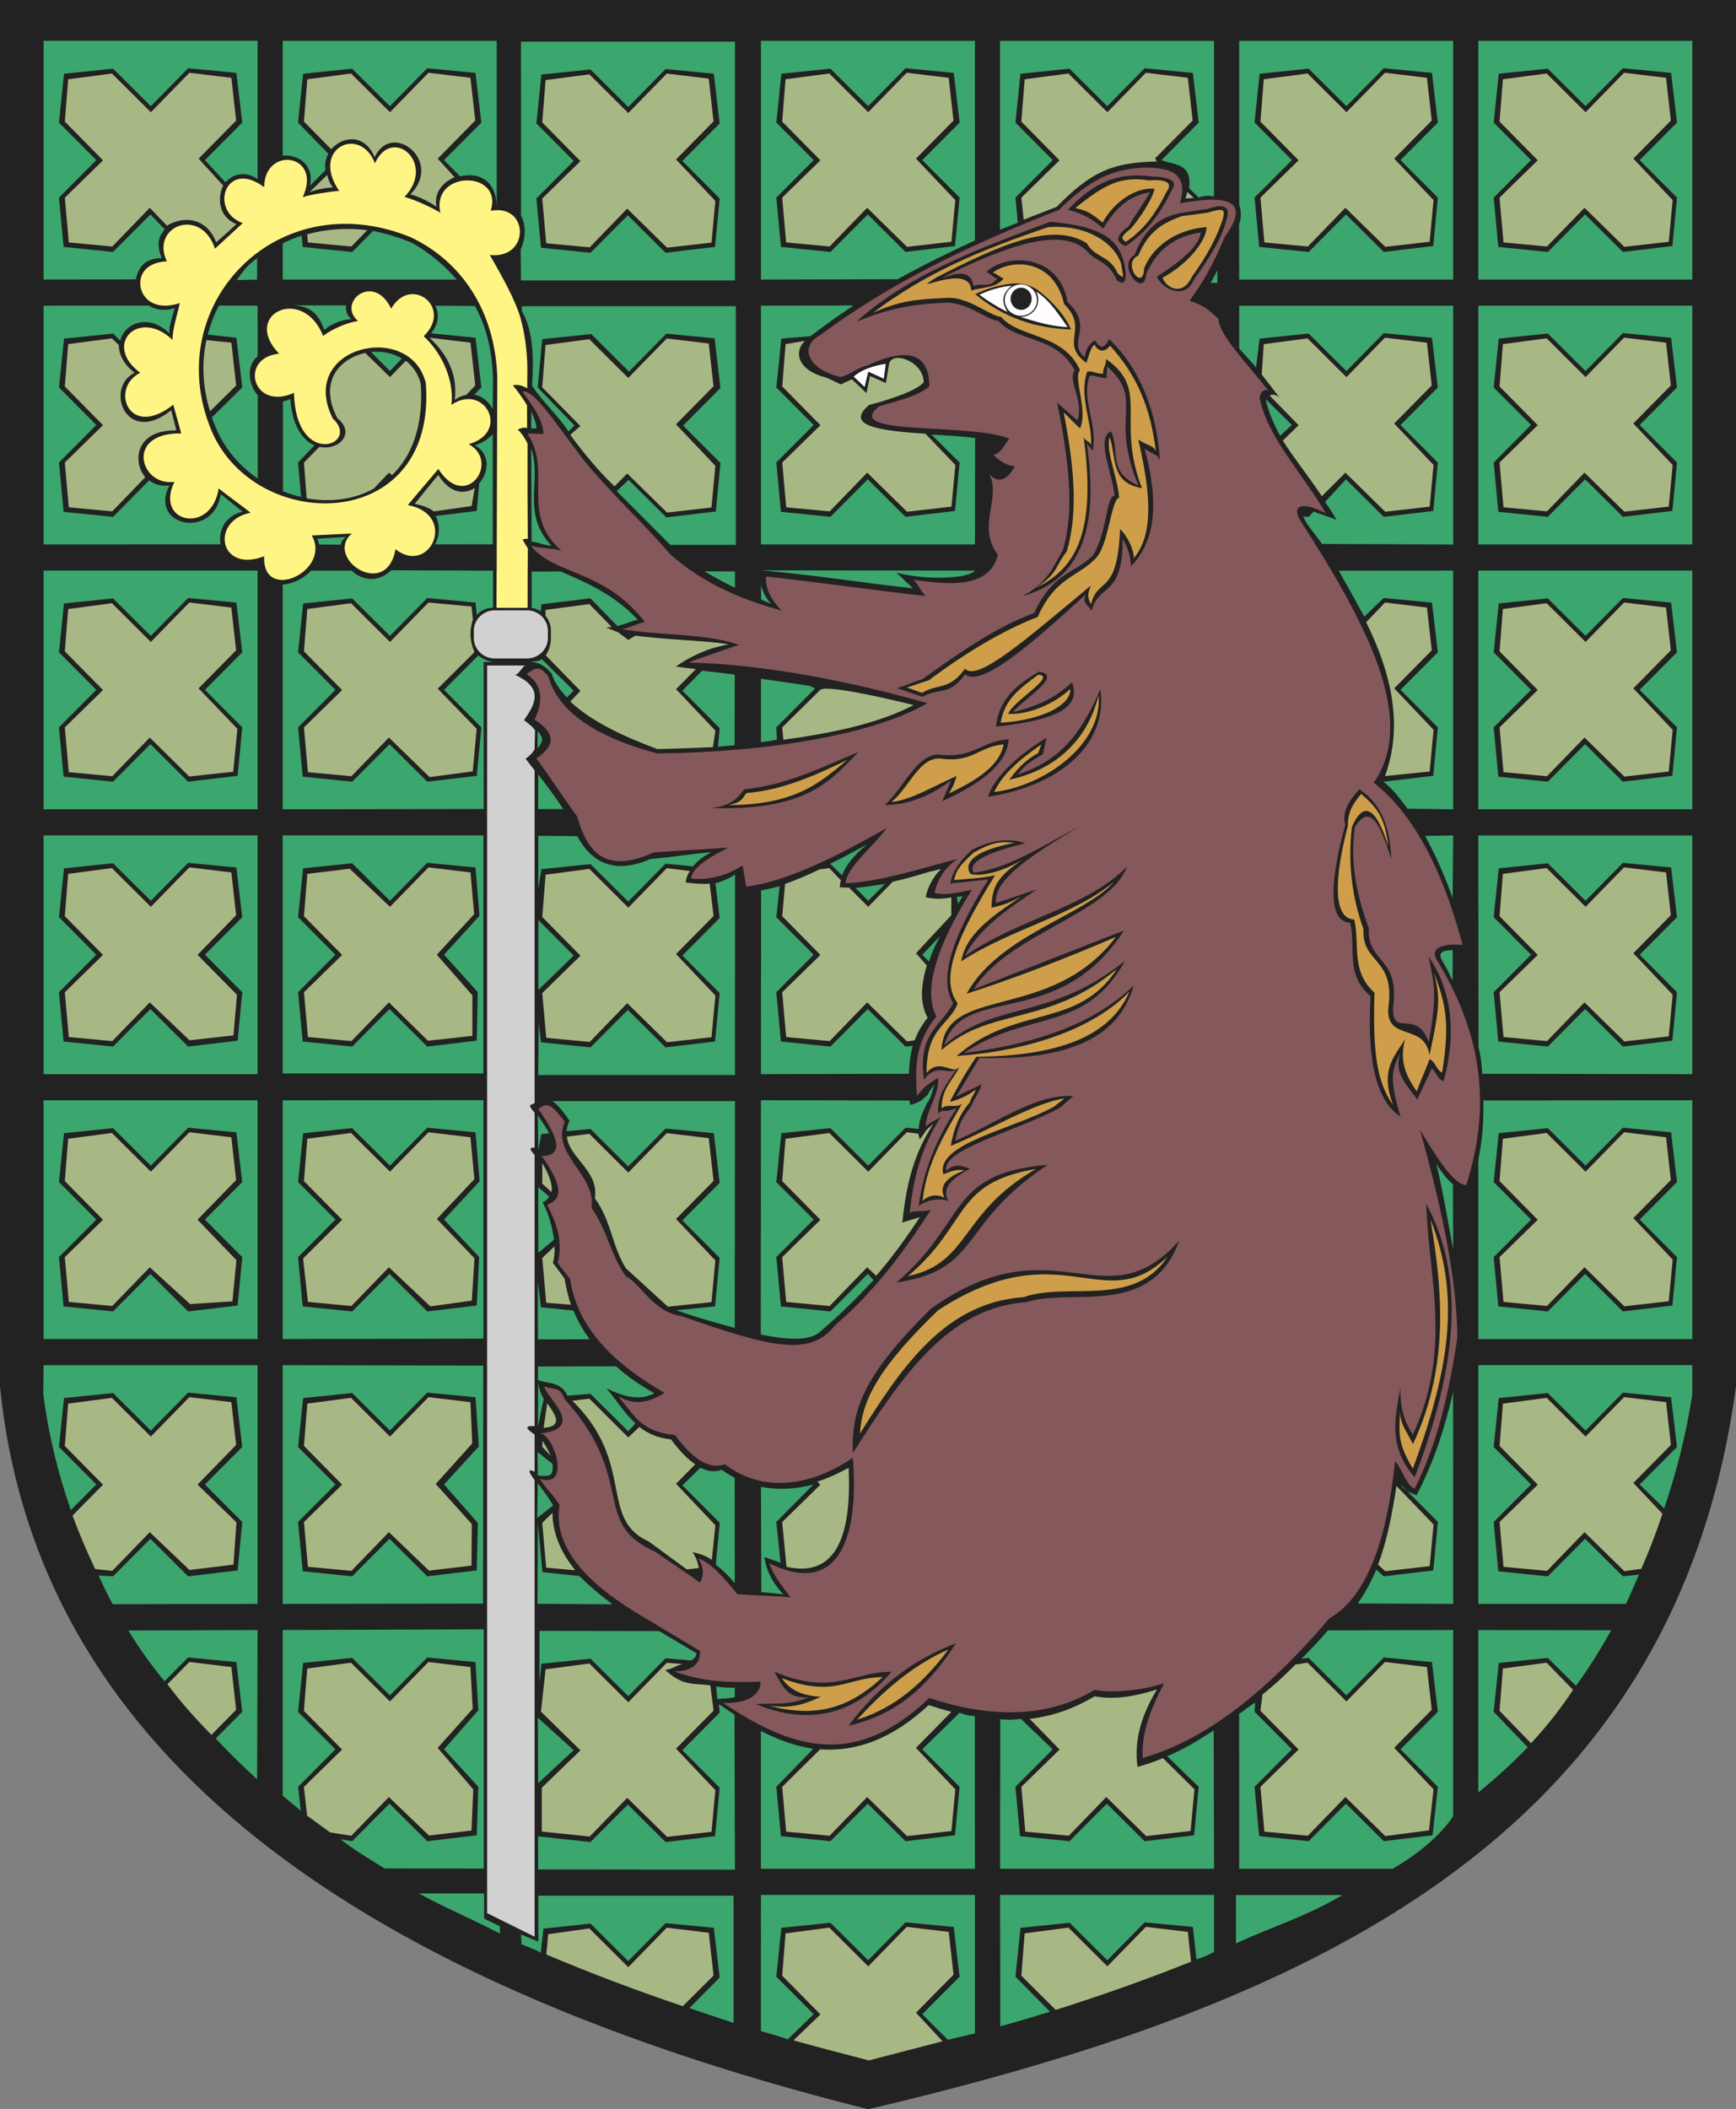
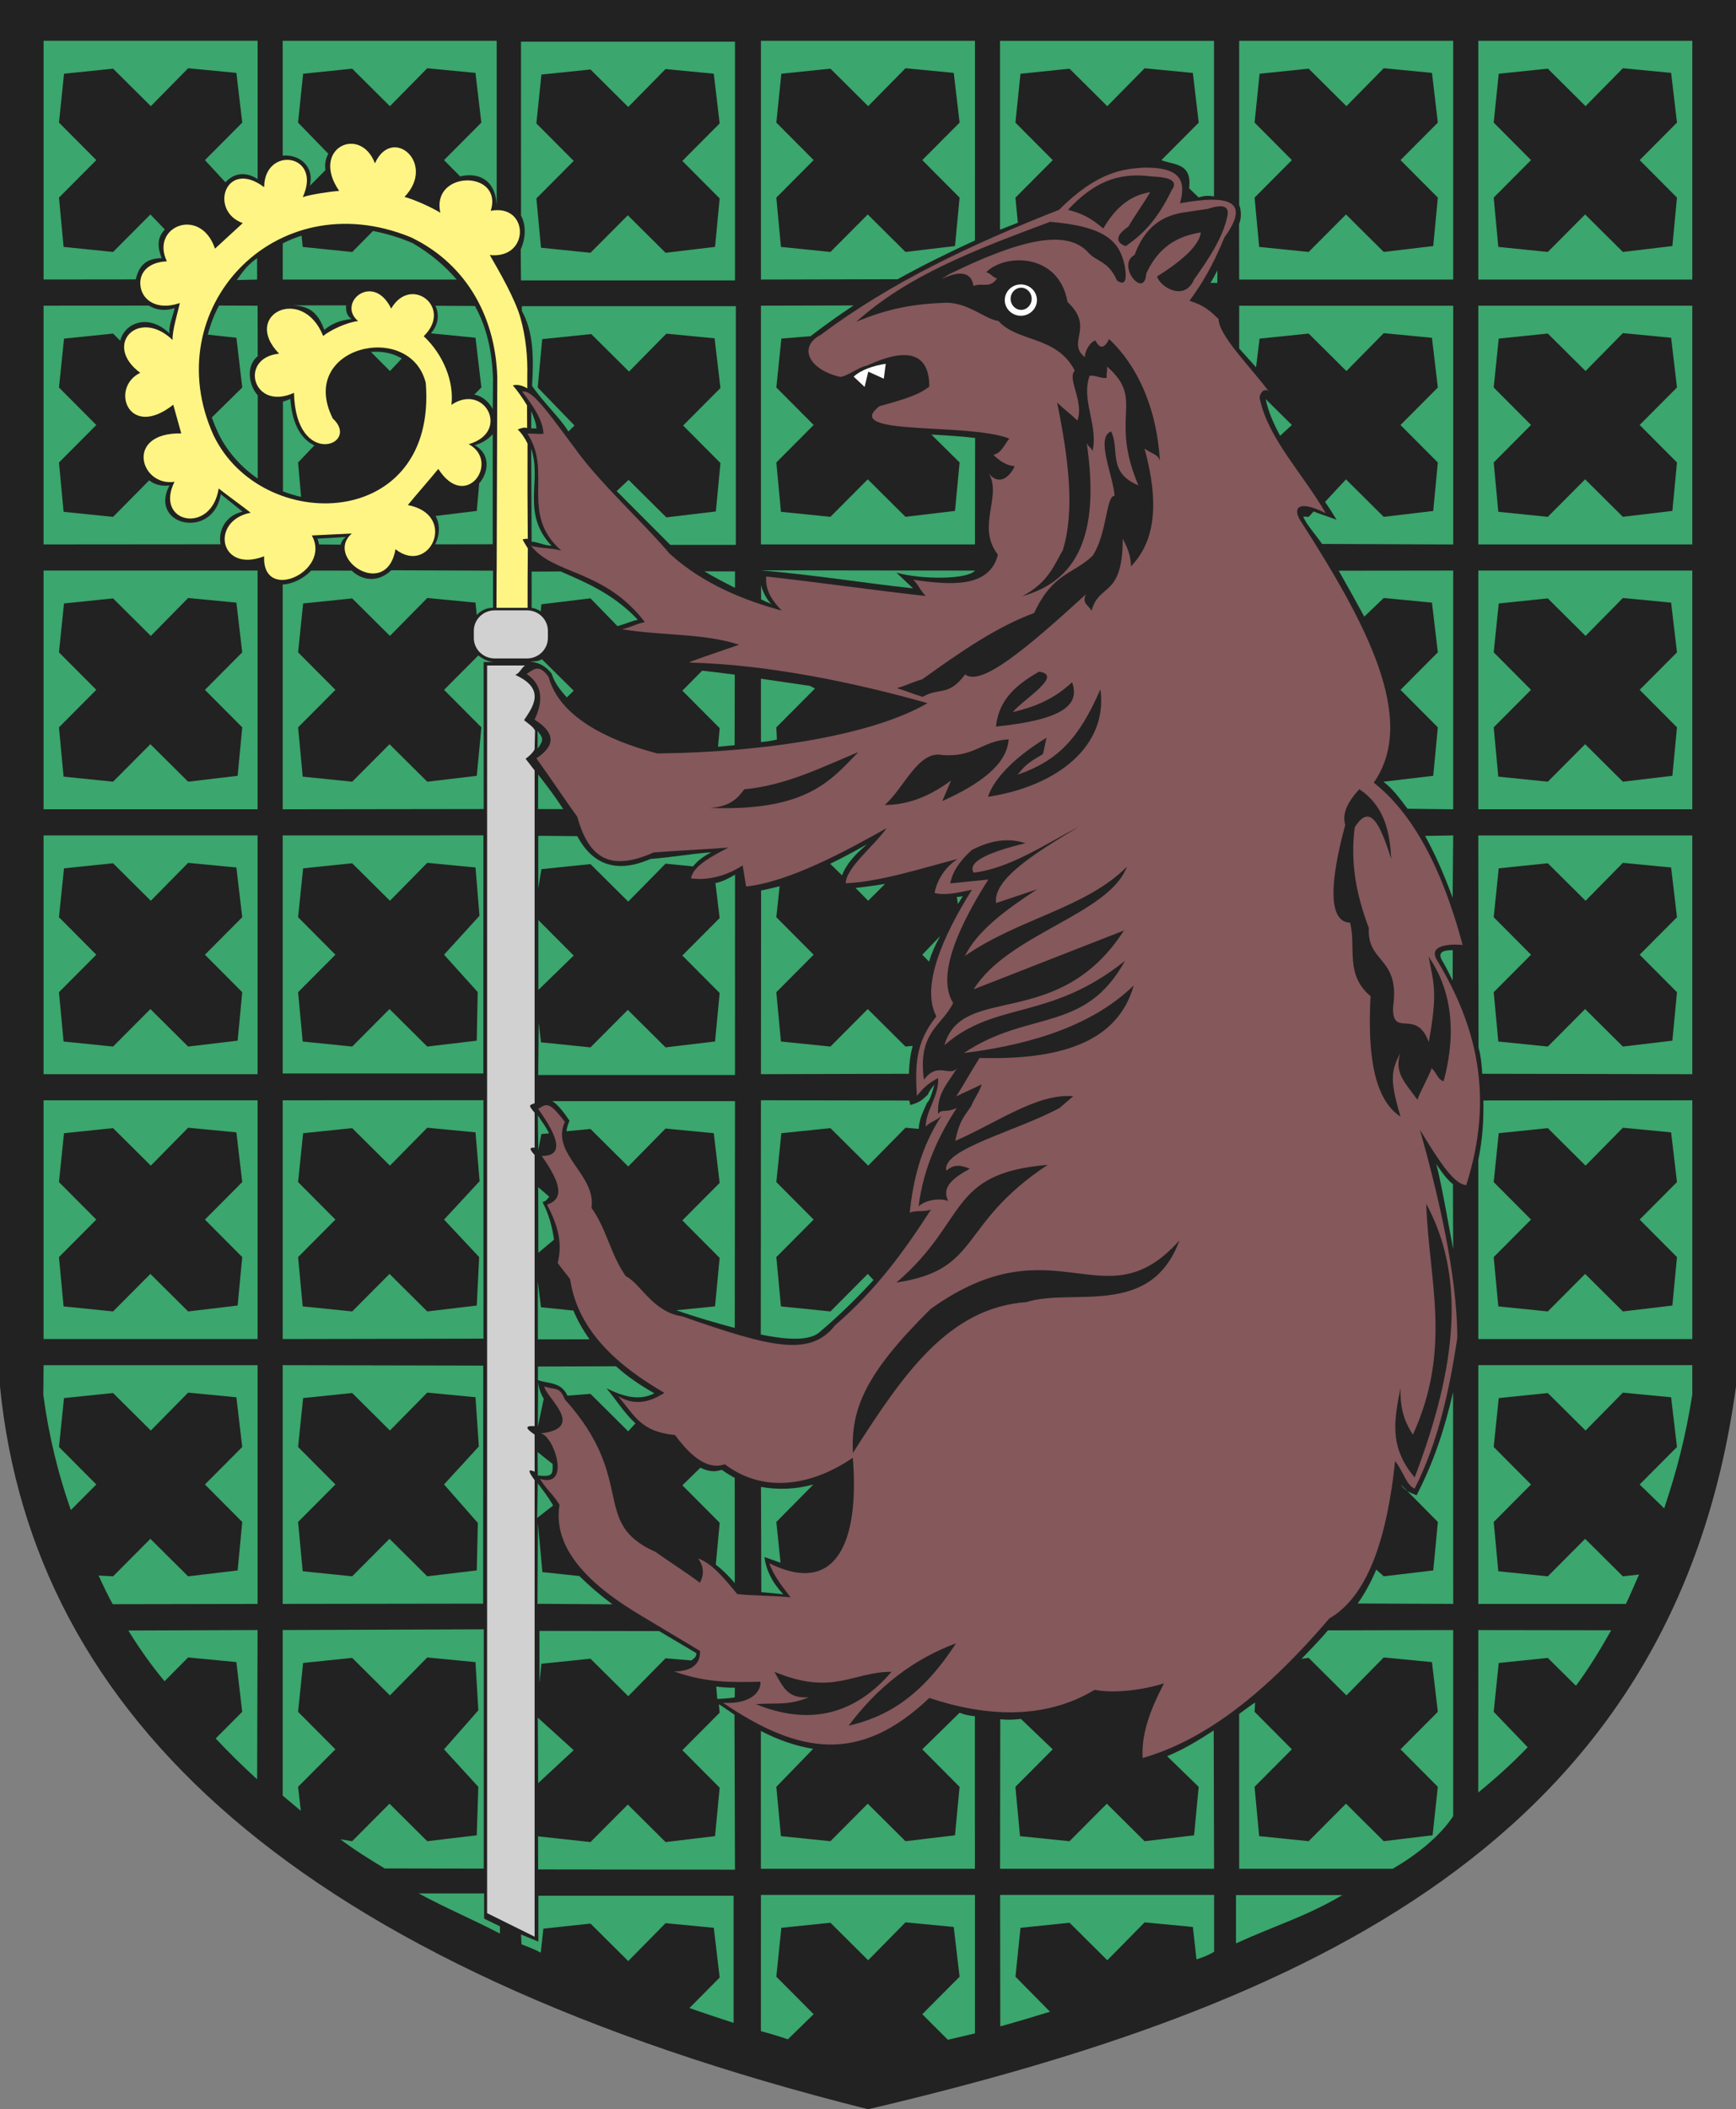
<svg width="548.676" height="666.39">
  <rect width="100%" height="100%" fill="#808080" stroke="none" />
  <defs>
    <marker id="ArrowEnd" viewBox="0 0 10 10" refX="0" refY="5" markerUnits="strokeWidth" markerWidth="4" markerHeight="3" orient="auto">
      <path d="M 0 0 L 10 5 L 0 10 z" />
    </marker>
    <marker id="ArrowStart" viewBox="0 0 10 10" refX="10" refY="5" markerUnits="strokeWidth" markerWidth="4" markerHeight="3" orient="auto">
-       <path d="M 10 0 L 0 5 L 10 10 z" />
-     </marker>
+       </marker>
  </defs>
  <g>
    <path style="stroke:none; fill-rule:evenodd; fill:#222222" d="M 0 0L 548.676 0L 548.676 438.047C 529.039 582.468 411.836 634.062 274.383 666.39C 93.867 621.175 10.383 542.293 0 438.047L 0 0" />
    <path style="stroke:none; fill-rule:evenodd; fill:#fff584" d="M 156.98 180.523L 157.168 119.101C 156.504 98.797 146.344 82.797 129.797 74.941C 86.73 57.355 49.473 97.886 67.5 137.543C 82.625 169.07 138.312 167.847 134.566 120.957C 129.601 101.101 93.769 109.468 105.183 132.226C 114.219 140.5 93.453 148.277 92.918 124.113C 79.883 130.054 75.336 113.027 88.215 111.734C 76.168 99.402 95.664 89.894 102.133 106.148C 104.398 104.308 109.5 101.847 113.187 101.441C 106.328 95.726 117.945 85.789 123.633 97.492C 129.836 86.773 143.277 97.132 133.922 106.218C 140.144 112.058 143.562 120.64 142.676 127.914C 153.137 120.785 161.496 136.5 148.137 140.332C 158.273 145.812 147.242 161.808 138.531 148.148C 136.133 151.113 131.304 156.601 128.902 159.57C 144.844 162.625 135.82 182.058 124.996 173.519C 122.152 189.781 102.308 176.273 111.195 168.55C 108.265 168.73 101.472 168.992 98.543 169.171C 104.914 180.468 82.855 190.675 83.476 175.757C 69.199 181.222 66.379 164.464 79.219 161.992C 77 160.195 71.34 156.125 69.117 154.328C 66.809 169.105 48.66 165.257 55.148 152.222C 44.395 153.839 39.242 136.656 57.281 136.925C 56.75 134.859 55.297 129.929 54.762 127.863C 40.566 139.093 34.656 122.461 44.32 117.789C 32.316 108.91 43.902 97.129 54.562 107.429C 54.297 104.828 56.297 98.347 56.832 95.738C 49.484 98.312 44.5 94.652 44.34 89.675C 44.215 85.808 47.148 82.8 52.746 82.566C 47.418 71.515 63.418 65.078 67.949 78.558C 69.992 76.675 74.68 72.379 76.723 70.492C 65.891 66.578 71.328 49.984 83.488 59.14C 83.578 45.992 102 48.492 95.691 62.285C 98.355 61.386 104.527 60.496 107.195 60.316C 97.953 46.847 113.894 39.386 118.5 51.601C 123.965 39.472 138.015 51.636 127.847 62.211C 130.957 63.019 136.777 65.687 139.176 67.218C 136.18 53.738 159.129 53.644 155.109 66.601C 167.258 64.269 167.625 81.933 154.816 80.582C 157.84 85.832 162.777 94.398 164.48 100.371C 166.203 106.398 166.816 113.101 166.656 118.722C 166.656 120.043 166.656 121.367 166.656 122.691C 164.832 121.636 163.34 121.414 162.09 121.769C 163.594 123.476 165.273 125.929 166.57 128.047L 166.601 135.246C 165.777 134.863 164.394 135.363 163.629 135.703C 164.797 136.742 166.078 138.711 166.73 140.125C 166.691 150.265 166.715 160.312 166.808 170.332C 166.484 169.992 165.578 170.421 165.168 170.394C 165.582 171.328 166.336 172.418 166.828 173.273C 166.742 179.605 166.75 185.828 166.75 192.031L 156.914 192.031L 156.961 180.527" />
    <path style="stroke:none; fill-rule:evenodd; fill:#d2d1d2" d="M 156.351 192.828L 166.57 192.828C 170.195 192.828 173.16 195.722 173.16 199.269L 173.16 201.586C 173.16 205.129 170.195 208.027 166.57 208.027L 156.351 208.027C 152.726 208.027 149.758 205.129 149.758 201.586L 149.758 199.269C 149.758 195.726 152.722 192.828 156.351 192.828zM 153.957 210.25L 165.949 210.25C 164.797 210.976 164.277 212.703 162.84 213.222C 172.672 217.691 168.426 223.304 165.625 227.531C 167.039 228.683 168.515 229.593 169.105 230.816L 168.961 236.793C 168.32 237.902 167.441 238.761 166.121 239.722L 168.972 243.41L 168.972 348.554C 167.117 349.269 166.976 349.125 168.972 351.566L 168.972 362.605C 167.262 362.511 167.262 362.984 168.972 364.898L 168.972 450.57C 166.461 450.425 165.426 450.867 168.972 453.242L 168.972 464.968C 166.902 464.039 166.758 464.609 168.972 467.64L 168.972 611.871L 153.957 604.437L 153.957 210.23" />
    <path style="stroke:none; fill-rule:evenodd; fill:#85585b" d="M 181.328 141.148C 172.738 129.578 168.097 123.058 165.031 123.714C 168.394 128.093 171.609 132.664 171.773 137.043C 170.086 137.242 168.41 136.843 166.719 137.043C 174.765 149.238 164.117 162.246 177.394 173.961C 174.215 173.047 171.027 173.339 167.844 172.425C 174.969 181.711 190.832 179.703 203.804 196.523C 200.324 197.336 200.066 197.984 196.586 198.797C 209.144 200.882 222.554 200.027 233.59 203.699C 221.793 207.8 218.418 208.824 217.859 209.336C 242.226 209.906 269.554 215.488 293.156 222.152C 276 232.113 242.707 237.664 207.746 238.047C 191.344 233.722 176.773 226.222 173.402 213.918C 170.281 209.402 168.535 211.703 166.433 212.91C 171.543 216.355 171.758 221.55 168.937 227.363C 175.5 231.433 175.699 235.507 169.531 239.586C 173.804 245.492 178.176 252.136 182.453 258.043C 186.23 271.691 193.289 275.23 206.613 269.32C 213.176 268.812 223.648 268.293 230.211 267.785C 225.734 270.125 218.902 273.55 218.414 277.523C 223.586 278.238 229.539 276.793 234.707 273.421C 235.101 275.457 235.43 278.05 235.828 280.086C 249.285 278.671 267.566 268.804 280.219 261.629C 276.289 267.265 267.394 274.121 267.297 279.062C 278.48 278.57 291.758 274.152 302.695 271.371C 298.816 273.812 296.086 278.058 295.39 282.136C 299.168 283.054 303.41 281.828 307.187 281.113C 297.785 296.062 291.015 311.867 295.953 321.105C 289.14 329.593 289.281 336.902 289.773 346.23C 291.43 344.382 292.512 342.668 296.512 340.589C 296.746 346.582 292.633 350.648 292.582 355.968C 293.972 354.339 296.246 354.011 297.637 352.382C 290.961 362.668 288.609 372.859 287.523 383.148C 289.609 382.234 292.176 383.043 294.265 382.125C 285.914 395.058 277.031 407.425 263.906 418.734C 256.058 428.781 243.695 425.703 215.625 415.89C 206.258 414.531 202.414 405.398 197.789 403.214C 192.91 396.254 191.847 388.507 186.945 381.613C 188.535 371.125 173.941 364.625 178.519 354.437C 173.465 347.773 172.711 348.718 170.094 350.336C 176.98 359.964 177.976 365.238 171.215 365.203C 176.969 373.363 178.64 378.707 172.898 380.582C 175.988 386.589 177.969 392.211 176.265 399.039C 177.457 400.668 179.004 402.535 180.199 404.164C 182.633 420.664 195.609 431.703 209.98 440.054C 205.191 443.168 200.347 444.144 195.371 441.078C 200.773 447.562 202.644 452.328 213.351 453.382C 218.523 460.461 223.914 464.496 229.086 462.613C 240.965 471.652 256.015 469.797 269.543 460.562C 271.687 487.425 264.168 504.32 243.133 493.89C 244.527 497.757 246.89 500.785 249.875 504.656C 245.301 504.148 237.594 504.14 233.019 503.632C 227.965 497.48 224.738 493.91 220.66 492.355C 222.453 495 222.621 497.394 221.219 500.047C 216.148 496.277 212.23 493.894 207.172 490.304C 186.383 481.078 201.554 467.746 178.515 442.109C 176.828 437.832 175.254 439.25 172.07 438.027C 172.07 441.101 185.73 451.207 170.875 452.863C 175.058 453.5 180.637 470.343 170.656 467.234C 172.844 470.797 174.648 471.871 176.836 475.437C 174.59 489.281 186.238 500.832 203.246 510.816C 209.906 514.789 214.562 517.609 221.226 521.582C 221.465 525.609 218.699 528.066 213.078 528.066C 223.359 531.804 231.98 531.507 240.332 531.32C 240.633 534.07 237.785 538.492 228.535 537.984C 252.695 554.39 271.836 557.226 293.715 536.449C 311.316 542.304 329.961 543.511 345.972 533.886C 352.332 535.109 361.519 533.875 367.887 531.836C 363.152 540.902 360.711 548.277 361.144 555.421C 378.769 550.355 397.742 537.582 420.144 511.328C 432.887 503.988 438.535 484.425 440.933 461.593C 443.742 465.179 444.43 469.187 447.113 470.308C 454.394 455.961 458.086 439.418 460.597 422.625C 460.527 402.558 454.445 377.058 448.801 356.992C 453.859 365.195 459.23 374.218 463.41 374.421C 472.34 346.472 466.695 324.132 454.269 303.519C 451.375 298.968 457.062 298.101 462.285 298.539C 455.086 271.773 445.367 256.101 434.191 247.265C 448.297 227.125 431.394 196.304 411.156 164.714C 408.465 160.765 409.976 157.574 419.019 162.152C 411.762 149.625 401.015 138.789 398.23 126.261C 397.672 124.726 399.547 122.171 401.039 123.699C 395.445 116.125 385.219 106.097 385.137 100.789C 382.527 98.324 380.789 96.535 375.953 95.019C 379.726 89.879 383.211 84.211 386.996 74.992C 394.984 63.968 389.406 61.246 372.949 64.226C 375.152 56.367 372.285 52.882 361.715 52.949C 354.66 53.339 346.59 54.433 334.742 66.277C 306.656 77.316 281.359 89.351 259.445 105.757C 252.199 109.539 255.484 116.781 265.625 119.089C 268.433 118.578 271.242 116.015 274.051 115.5C 288.008 109.007 293.703 112.492 293.715 122.164C 290.347 124.726 286.535 125.972 277.984 128.316C 265.496 137.918 305.914 133.402 319.004 138.57C 317.265 140.707 316.484 143.187 313.949 143.695C 315.836 145.531 318 147.082 320.691 147.281C 320.094 148.808 316.73 154.347 312.625 149.75C 316.66 157.152 308.512 166.32 315.402 175.257C 312.722 185.777 300.558 184.902 288.66 183.168C 290.347 184.797 290.898 186.664 292.59 188.293C 276.68 186.562 258.09 183.875 242.18 182.14C 241.68 186.523 244.383 190.156 247.074 192.906C 235.836 189.832 222.613 184.851 211.676 174.961C 202.613 164.265 189.285 152.441 181.332 141.121L 181.328 141.148zM 270.676 101.664C 279.461 97.949 287.379 96.117 297.816 95.703C 305.422 94.984 311.238 100.894 315.558 101.406C 321.621 108.218 333.937 105.953 339.695 117.105C 337.125 119.582 342.765 126.964 340.504 132.851C 337.937 130.375 336.68 129.656 334.109 127.179C 337.699 144.832 339.804 161.242 335.89 173.871C 333.269 178.207 331.48 184.007 323.101 188.347C 340.137 183.625 347.836 169.433 343.457 139.925C 344.07 141.367 344.687 141.054 345.304 142.5C 347.152 134.242 341.605 126.371 344.383 118.73C 346.129 118.421 348.023 119.691 349.769 119.379C 349.668 117.211 350 117.98 349.898 115.812C 362.027 126.445 350.441 131.246 359.797 153.339C 349.828 149.211 354.043 141.984 351.164 136.304C 346.23 138.265 351.664 149.699 352.281 156.617C 349.508 156.718 349.996 168.332 345.367 175.558C 339.097 181.547 332.808 180.867 326.847 193.671C 314.922 198.058 303.433 206.047 291.508 214.605C 288.015 215.636 286.988 216.379 283.492 217.41C 285.957 218.132 289.156 219.441 291.625 220.164C 296.867 217.066 299.785 220.191 305.031 213.07C 310.144 217.074 324.894 204.476 343.211 187.769C 341.867 190.66 343.859 190.921 344.996 192.984C 347.359 184.004 354.762 189.136 354.863 170.242C 356.508 173.336 357.445 175.847 357.441 178.945C 364.945 171.203 366.574 159.379 361.742 141.726C 364.926 143.894 365.855 143.418 366.578 145.586C 365.758 130.511 360.41 116.418 350.543 107.129C 349.105 110.019 347.664 110.457 346.226 107.566C 344.379 108.082 342.867 111.074 342.867 112.832C 336.906 108.082 346.133 103.562 337.398 95.406C 334.699 79.875 317.594 80 311.703 86.015C 313.14 86.324 313.703 87.66 315.14 87.968C 312.777 91.273 310.64 89.211 307.66 90.347C 306.43 81.261 292.531 91.621 299.722 86.761C 322.246 75.718 337.265 72.039 344.137 79.984C 346.703 82.668 350.441 82.601 353.012 88.589C 355.476 90.343 356.301 88.793 355.476 83.945C 353.859 76.605 350.039 71.613 331.906 70.078C 308.148 78.945 286.984 86.972 270.656 101.648L 270.676 101.664zM 337.543 66.285C 345.355 57.921 353.027 54.226 364.129 55.773C 370.297 55.976 372.351 57.425 370.297 60.109C 365.465 70.14 360.633 74.367 355.801 77.765C 352.512 76.632 352.531 74.371 356.64 71.586C 358.797 67.871 361.347 64.449 363.508 60.73C 356.722 61.761 352.199 66.199 348.703 72.191C 344.387 68.574 341.855 67.418 337.539 66.285L 337.543 66.285zM 365.676 87.371C 366.793 90.789 374.394 95.336 377.394 88.297C 382.125 81.691 386.445 75.082 387.879 68.472C 388.699 65.171 386.644 64.347 381.711 65.996C 378.937 66.406 376.16 66.82 373.387 67.234C 367.297 68.414 361.906 71.593 358.582 80.55C 352.664 83.707 361.75 94.867 362.281 86.433C 365.262 80.007 369.988 74.894 379.551 73.425C 379.039 77.246 374.414 81.89 365.672 87.363L 365.676 87.371zM 271.293 237.609C 259.703 242.414 248.554 248.097 235.207 249.379C 233.16 252.269 230.594 254.855 224.414 255.261C 255.039 256.324 262.484 246.652 271.293 237.605L 271.293 237.609zM 318.793 233.582C 318.281 241.476 309.851 247.675 297.82 253.097C 298.742 250.929 299.668 248.761 300.594 246.593C 292.68 252.425 285.894 254.285 279.621 254.336C 285.683 249.07 290.211 236.988 297.816 238.539C 307.89 239.363 310.562 233.996 318.789 233.586L 318.793 233.582zM 347.785 217.785C 341.113 233.129 334.488 240.332 321.586 244.769C 324.129 241.754 324.512 241.238 329.586 238.281C 329.996 237.148 330.406 234.187 330.82 233.054C 320 239.586 313.851 246.601 312.265 251.742C 334.613 248.32 350.25 235.398 347.785 217.789L 347.785 217.785zM 328.351 212.211C 321.664 216.125 315.695 220.66 314.781 229.554C 336.027 227.371 341.398 222.711 338.84 215.554C 333 220.988 327.133 223.277 320.109 224.996C 322.965 221.238 336.508 213.254 328.351 212.211zM 299.73 379.468C 297.347 375.027 301.465 372.035 306.515 369.25C 304.051 368.214 301.582 367.593 299.113 369.867C 297.422 363.113 321.265 357.429 334.89 350.043C 336.328 348.804 337.769 347.566 339.207 346.328C 327.687 345.39 315.062 354.773 301.902 360.453C 303.129 354.773 304.043 353.554 306.926 349.531C 307.453 347.882 309.992 344.254 310.23 342.601C 308.074 343.734 304.359 345.285 302.203 346.421C 305.082 341.879 306.715 338.793 309.594 334.25C 334.472 334.921 353.183 329.66 358.324 311.328C 346.113 323.277 327.558 329.836 304.656 332.699C 325.012 318.968 342.898 326.609 355.547 303.582C 331.594 322.683 314.73 316.074 298.488 330.218C 304.14 310.394 334.469 326.195 355.238 293.976C 339.406 300.171 323.574 306.367 307.738 312.562C 318.633 295.011 350.508 288.918 356.16 273.843C 343.105 286.957 322.027 290.156 304.961 302.031C 308.953 293.976 318.008 287.371 327.781 280.968C 323.465 282.414 319.148 283.859 314.828 285.304C 313.758 277.8 327.164 269.484 341.043 261.144C 329.941 266.996 318.836 274.433 307.734 275.703C 305.785 272.609 311.226 269.511 324.078 266.41C 318.836 264.656 313.18 265.379 307.117 268.578C 303.211 272.089 300.949 275.597 300.336 279.109C 304.344 278.699 308.351 278.285 312.363 277.875C 300.437 296.664 296.738 309.675 301.262 316.902C 297.637 324.211 289.957 326.05 292.015 341.132C 296.508 334.98 300.637 340.855 302.691 337.031C 299.808 342.191 296.09 345.082 296.512 351.898C 297.957 350.144 298.5 351.804 302.39 350.047C 297.23 357.945 291.937 368.273 290.332 381.125C 293.004 378.75 297.871 378.543 299.719 379.472L 299.73 379.468zM 429.625 249.339C 437.347 254.476 439.32 262.5 439.687 271.336C 435.949 259.492 432.828 253.882 428.168 261.414C 426.769 272.312 428.519 282.297 432.629 293.199C 432 304.433 442.629 302.226 440.277 318.304C 440.094 328.148 447.621 318.347 451.57 329.234C 454.543 312.972 453.031 310.425 451.527 302.254C 457.937 311.468 460.898 324.441 456.262 341.586C 454.488 341.191 454.09 338.984 452.496 337.488C 451.512 340.261 448.965 344.664 447.976 347.437C 443.437 341.297 440.781 338.808 442.558 332.668C 439.789 338.207 439.082 340.882 442.648 352.789C 434.164 347.242 432.191 332.972 433.18 314.738C 425.008 307.851 428.687 299.433 426.715 291.507C 419.605 291.261 420.34 278.41 425.168 260.636C 424.058 256.871 426.148 253.105 429.629 249.339L 429.625 249.339zM 331.129 368.023C 299.32 370.664 306.101 385.734 283.324 405.195C 310.363 401.171 302.547 386.921 331.129 368.023zM 372.769 391.879C 349.023 418.621 333.601 385.273 294.121 413.562C 273.351 434.109 268.937 445.117 269.554 459.058C 285.629 433.808 299.93 413.183 324.347 411.394C 338.945 406.75 363.722 416.66 372.769 391.879zM 450.769 380.312C 463.199 403.3 460.605 431.371 447.121 466.75C 438.695 457.007 440.84 447.863 442.629 438.55C 442.535 444.297 443.414 448.437 446.562 453.269C 459.015 425.875 451.57 404.636 450.773 380.308L 450.769 380.312zM 281.777 528.175C 269.738 542.289 255.062 545.043 238.906 538.398C 245.801 537.921 248.867 538.933 255.648 536.254C 249.312 536.605 247.871 533.843 244.765 528.179C 263.269 535.921 269.437 528.179 281.777 528.179L 281.777 528.175zM 302.137 519.195C 290.832 536.707 279.519 542.589 268.211 545.214C 277.461 532.824 288.769 524.152 302.137 519.195" />
-     <path style="stroke:none; fill-rule:evenodd; fill:#222222" d="M 322.738 97.226C 321.262 97.226 320.054 95.961 320.054 94.402C 320.054 92.847 321.258 91.578 322.738 91.578C 324.215 91.578 325.422 92.843 325.422 94.402C 325.422 95.957 324.219 97.226 322.738 97.226" />
-     <path style="stroke:none; fill-rule:evenodd; fill:#fffdfd" d="M 319.722 90.281C 316.242 90.558 312.82 91.601 309.539 93.101C 311.926 94.929 314.828 96.761 318.43 98.593C 315.937 94.586 317.398 92.246 319.719 90.277L 319.722 90.281zM 327.472 92.113C 331.867 94.757 335.437 100.609 337.426 103.332C 330.554 103.105 324.156 100.433 322.531 100.203C 327.836 99.781 329.113 94.847 327.469 92.113" />
-     <path style="stroke:none; fill-rule:evenodd; fill:#cf9e4a" d="M 339.89 65.718C 348.969 58.371 354.094 55.613 363.031 56.972C 368.301 56.652 370.972 57.507 368.648 60.683C 364.25 69.496 360.238 73.41 355.836 76.398C 354.203 75.398 354.238 74.66 357.445 72.211C 360.097 69.14 364.086 63.254 364.91 59.656C 358.535 59.004 351.597 64.441 348.492 70.32C 344.558 67.14 343.82 66.714 339.89 65.718zM 367.437 87.754C 368.554 90.886 373.711 93.879 376.711 87.429C 381.109 81.375 384.625 75.121 386.512 69.062C 387.332 66.035 386.644 65.671 381.715 67.187C 378.941 67.566 376.164 67.941 373.39 68.32C 367.562 70.488 363.097 72.882 359.765 80.722C 354.332 83.218 361.398 92.382 361.601 84.839C 363.969 78.64 370.797 72.605 381.32 71.734C 381.461 75.234 376.574 82.738 367.441 87.754L 367.437 87.754zM 452.133 385.3C 461.23 408.461 458.898 430.668 446.539 463.98C 440.949 454.808 442.59 451.933 442.414 445.019C 442.406 450.191 444.644 452.136 446.566 456.25C 458.996 429.976 455.18 404.089 452.129 385.3L 452.133 385.3zM 430.207 250.812C 436.277 256.078 437.625 259.05 438.812 267.421C 434.976 255.183 430.992 252.726 427.281 261.265C 425.984 271.851 427.129 282.988 430.937 293.574C 430.355 304.488 440.996 302.547 438.812 318.164C 437.812 329.386 450.207 322.808 451.801 333.39C 455.148 317.871 455.176 315.297 453.254 307.332C 456.742 317.027 458.394 322.437 455.824 338.8C 454.18 338.418 453.445 335.039 451.797 334.652C 450.883 337.343 448.687 342.117 447.773 344.812C 443.562 338.847 442.465 334.16 444.113 328.195C 441.078 333.574 435.953 337.527 440.285 349.097C 434.781 341.421 433.922 331.097 434.414 313.601C 426.836 306.91 429.844 298.203 428.012 290.504C 421.414 290.265 421.523 278.136 426.004 260.871C 425.996 256.531 427.445 254.16 430.207 250.816L 430.207 250.812zM 369.012 397.015C 348.758 416.652 335.539 388.617 296.523 413.933C 278.762 431.136 272.453 441.515 271.801 452.902C 284.847 432.195 298.586 411.461 323.496 409.832C 337.351 404.906 358.336 413.418 369.012 397.015zM 327.43 369.328C 301.152 373.73 306.554 386.629 286.972 403.168C 306.64 399.07 303.265 383.171 327.43 369.328zM 298.527 378.41C 296.297 374.121 300.359 371.437 304.781 369.785C 302.558 369.316 300.664 369.972 298.156 371.004C 295.472 361.312 320.465 356.703 333.23 349.57C 334.578 348.375 335.097 348.218 336.445 347.019C 326.43 348.586 312.82 357.054 300.492 362.015C 301.492 356.531 303.144 352.132 306.539 348.246C 306.824 346.652 308.047 345.785 308.336 344.187C 306.16 346.218 302.101 347.73 300.199 348.097C 302.469 343.711 305.5 338.285 308.597 333.898C 330.836 333.57 350.148 329.214 356.949 313.32C 345.5 325.144 325.082 332.004 302.316 333.648C 321.207 317.308 340.539 325.269 353.004 306.148C 331.086 324.421 313.097 318.007 297.574 331.773C 298.519 310.855 331.957 323.269 352.707 296.004C 337.871 302.398 320.238 309.289 305.508 313.949C 315.574 295.519 342.594 289.339 352.144 278.57C 339.222 289.336 319.554 293.437 303.82 303.695C 305.14 295.449 313.078 289.66 322.922 283.187C 318.953 285.23 317.867 285.746 313.371 286.773C 313.527 280.16 315.054 277.035 323.484 271.39C 316.18 276.004 308.875 277.031 306.629 276.004C 304.492 272.32 308.359 268.64 320.676 266.261C 315.621 265.75 313.437 266.25 307.754 269.336C 304.094 272.726 302.152 274.66 301.574 278.05C 305.222 277.64 310.457 277.527 314.496 276.515C 303.32 294.664 296.515 308.816 302.695 317.023C 299.945 324.082 292.765 324.625 292.855 338.984C 297.289 333.707 301.625 340.492 303.48 336.582C 301.14 341.562 297.66 343.632 297.586 350.214C 299.027 348.519 303.176 350.324 304.203 348.425C 299.488 356.781 292.863 366.964 291.586 379.379C 294.09 377.086 296.785 377.511 298.519 378.406L 298.527 378.41zM 347.234 219.718C 343.398 234.804 332.734 243.394 318.961 246.343C 321.144 243.578 323.137 240.691 328.129 237.91C 328.508 236.867 328.699 236.308 329.082 235.265C 319.75 241.636 316.387 245.875 314.18 250.222C 329.996 248.336 348.418 235.328 347.234 219.718zM 317.234 235.16C 316.097 240.894 310.937 245.523 299.871 250.699C 301.133 248.855 301.82 247.011 302.316 245.168C 294.578 248.636 287.605 252.882 281.703 253.382C 287.469 248.906 290.722 238.441 297.957 239.757C 307.535 240.839 309.41 235.894 317.23 235.16L 317.234 235.16zM 267.851 240.054C 257.82 244.875 247.699 249.547 235.922 250.574C 234.668 251.941 234.906 253.476 230.125 254.347C 252.297 254.406 260.09 246.324 267.851 240.05L 267.851 240.054zM 275.972 98.785C 284.16 95.156 289.054 94.554 298.781 94.152C 305.867 93.449 312.445 99.668 316.472 100.171C 322.121 106.824 335.984 105.171 341.347 116.941C 339.066 119.359 344.012 129.754 341.328 135.355C 338.933 132.937 338.586 132.718 336.191 130.297C 339.539 147.535 340.801 161.914 337.16 174.246C 333.683 178.476 334.359 181.39 327.469 185.629C 340.91 179.398 346.371 166.55 342.488 138.097C 343.062 139.507 344.219 139.156 344.797 140.57C 345.394 133.629 340.797 125.113 343.644 117.39C 345.273 117.089 347.047 118.312 348.676 118.011C 348.582 115.894 349.652 115.539 349.554 113.421C 363.644 123.218 352.539 132.66 360.93 154.238C 350.844 152.476 352.918 144.543 350.695 138.043C 349.461 142.746 353.16 150.523 353.734 157.277C 351.187 157.453 350.394 172.793 346.094 176.636C 340.25 182.484 333.535 182.41 327.98 194.914C 316.871 199.195 304.73 206.547 293.621 214.902C 290.363 215.91 289.875 216.211 286.617 217.218C 288.914 217.921 289.168 218.187 291.469 218.894C 296.351 215.871 300.078 218.222 304.965 211.265C 309.008 215.437 323.781 202.402 344.816 184.968C 343.566 187.789 343.75 188.882 344.808 190.898C 347.008 182.129 353.176 188.371 354.004 167.132C 356.121 169.129 358.355 173.324 358.355 176.351C 364.652 168.789 363.777 156.093 359.75 138.855C 362.719 140.968 364.683 140.589 365.355 142.711C 363.613 128.726 359.457 118.734 350.851 109.222C 349.265 111.308 347.144 111.308 345.953 108.929C 344.742 109.433 344.023 112.941 343.367 114.656C 334.597 108.257 344.453 104.023 336.316 96.058C 333.168 81.996 320.074 81.531 313.765 86.132C 315.105 86.433 315.863 87.617 317.203 87.918C 315 91.144 309.75 90.722 306.969 91.832C 306.754 82.336 285.445 94.152 296.054 87.605C 316.297 77.242 332.519 69.992 343.488 76.847C 346.027 81.523 350.906 80.621 353.301 86.468C 355.597 88.179 355.051 87.843 354.281 83.109C 351.738 76.203 342.976 70.902 331.297 71.761C 309.902 79.047 292.976 85.98 275.976 98.781L 275.972 98.785zM 308.242 92.953C 312.015 91.07 316.5 89.773 321.086 89.519C 323.629 89.554 325.683 90.191 327.847 91.504C 332.887 95.421 336.687 99.773 338.488 104.097C 327.187 103.671 317.355 100.457 308.234 92.953L 308.242 92.953zM 299.742 521.152C 289.281 535.203 279.613 540.519 270.898 543.316C 279.312 534.074 288.707 525.953 299.742 521.152zM 278.961 529.871C 268.027 539.976 257.652 542.707 242.976 538.894C 249.508 539.839 253.73 538.734 259.387 536.093C 253.328 535.652 249.722 534.004 247.097 530.203C 263.906 536.531 267.754 529.875 278.961 529.875L 278.961 529.871zM 328.121 213.175C 322.336 217.539 317.469 220.91 316.277 228.347C 330.316 227.418 338.629 222.324 338.242 217.668C 333.515 222.191 325.304 225.886 318.668 225.543C 319.937 221.558 334.351 213.476 328.121 213.175" />
    <path style="stroke:none; fill-rule:evenodd; fill:#3ba66d" d="M 534.863 440.629L 534.867 431.308L 467.226 431.308L 467.226 506.738L 513.879 506.742C 515.285 503.914 516.668 500.406 518.047 497.453L 512.922 498.023L 500.992 486.175L 489.195 498.023L 473.554 496.429L 472.097 480.851L 483.894 469.004L 472.097 457.156L 473.687 441.714L 489.195 440.117L 501.125 451.964L 512.922 439.984L 528.164 441.449L 530.019 457.16L 518.222 469.007L 525.984 476.554C 530.09 464.242 532.754 453.882 534.859 440.636L 534.863 440.629zM 164.578 78.863L 164.66 88.589L 232.301 88.589L 232.301 13.156L 164.66 13.156L 164.676 68.097C 166.461 71.449 166.019 75.593 164.574 78.859L 164.578 78.863zM 198.558 33.804L 186.629 21.957L 171.121 23.554L 169.531 38.996L 181.328 50.843L 169.531 62.691L 170.988 78.269L 186.629 79.863L 198.426 68.015L 210.355 79.863L 225.996 78L 227.453 62.691L 215.656 50.843L 227.453 38.996L 225.597 23.285L 210.355 21.82L 198.558 33.8L 198.558 33.804zM 217.902 634.414L 227.457 624.777L 225.601 609.066L 210.359 607.601L 198.562 619.582L 186.633 607.734L 171.742 609.332L 170.906 616.945C 169.152 615.886 166.793 615.082 164.824 614.273L 164.676 611.183L 170.156 613.425L 170.156 598.937L 231.863 598.937L 231.863 639.105C 226.875 637.461 222.359 636.007 217.918 634.418L 217.902 634.414zM 152.789 263.925L 89.347 263.937L 89.347 339.148L 152.765 339.148L 152.789 263.921L 152.789 263.925zM 123.242 284.589L 111.312 272.742L 95.804 274.339L 94.215 289.781L 106.012 301.629L 94.215 313.476L 95.672 329.054L 111.312 330.648L 123.109 318.8L 135.039 330.648L 150.683 328.785L 150.98 313.425L 140.344 301.625L 151.543 289.328L 150.285 274.066L 135.043 272.601L 123.246 284.582L 123.242 284.589zM 170.086 590.613L 170.051 580.175L 186.629 581.972L 198.426 570.125L 210.355 581.972L 225.996 580.109L 227.453 564.8L 215.656 552.953L 227.453 541.105L 227.199 538.433C 228.812 539.406 230.402 540.589 232.144 541.75L 232.293 590.695L 170.074 590.625L 170.086 590.613zM 38.012 107.656C 39.328 102.066 46.902 98.882 53.555 105.324C 53.281 102.656 54.652 99.988 55.203 97.32C 52.031 98.421 49.18 97.886 47.074 96.554L 13.77 96.578L 13.77 172.007L 69.703 171.961C 68.945 167.89 70.973 163.015 76.644 161.648C 76.074 161.191 75.5 160.73 74.93 160.269C 73.211 158.89 71.496 157.507 69.777 156.129C 69.367 158.64 68.414 160.586 67.152 162.015C 61.688 168.211 50.438 164.769 52.469 156.207C 52.68 155.316 53.035 154.367 53.559 153.367C 52.262 153.558 51.043 153.464 49.93 153.152C 48.82 152.836 47.957 152.437 47.176 151.738L 35.742 163.297L 20.102 161.703L 18.645 146.125L 30.441 134.277L 18.645 122.429L 20.234 106.988L 35.742 105.39L 38.02 107.671L 38.012 107.656zM 81.457 112.535L 81.414 96.582L 69.207 96.539C 67.707 99.398 66.519 102.441 65.672 105.73L 74.715 106.707L 76.57 122.418L 66.949 131.882C 67.547 133.601 68.32 135.476 69.227 137.347C 72.031 143.004 76.59 147.894 81.465 151.199L 81.465 124.894C 78.402 121.492 77.832 115.386 81.457 112.531L 81.457 112.535zM 169.933 236.519L 169.89 230.871C 171.539 233.168 172.082 233.543 169.933 236.519zM 178.004 255.621L 170.07 255.632L 170.101 244.707C 172.855 248.242 175.601 251.867 178 255.617L 178.004 255.621zM 179.148 220.339C 176.633 217.562 175.293 215.632 174.32 212.769C 171.465 209.347 169.187 209.363 167.582 208.968C 169.515 209.007 170.32 208.855 171.254 208.25L 181.324 218.218L 179.152 220.343L 179.148 220.339zM 232.297 185.703L 232.304 180.527L 222.656 180.507C 225.734 182.367 229.082 184.113 232.293 185.707L 232.297 185.703zM 170.883 193.183L 171.113 190.918L 186.621 189.039L 195.144 197.804C 197.344 197.261 199.328 196.304 201.578 195.789C 193.543 187.226 184.043 183.589 177.203 180.535L 168.031 180.586L 168.031 192.047C 169.183 192.195 170.133 192.629 171.051 193.273L 170.879 193.179L 170.883 193.183zM 232.226 213.132C 228.328 212.609 224.785 212.25 221.926 211.882L 215.664 218.211L 227.461 230.058L 226.93 235.929C 228.664 235.781 230.371 235.632 232.18 235.449L 232.226 213.129L 232.226 213.132zM 155.832 180.297L 123.672 180.164C 119.312 184.316 114.23 183.277 111.168 180.285L 98.359 180.269C 96.043 182.746 92.387 184.57 89.347 184.656L 89.347 255.687L 152.875 255.601L 152.859 209.168L 155.883 209.168C 154.152 208.992 152.5 208.132 151.18 207.074L 140.347 217.953L 152.144 229.8L 150.687 245.109L 135.043 246.972L 123.113 235.125L 111.316 246.972L 95.676 245.375L 94.219 229.797L 106.015 217.949L 94.219 206.101L 95.808 190.66L 111.316 189.062L 123.246 200.91L 135.043 188.929L 150.285 190.39L 150.68 194.312C 151.922 192.937 153.75 192.007 155.824 192.011L 155.824 180.3L 155.832 180.297zM 246.687 493.718C 244.828 493.086 243.91 492.754 241.605 491.937C 242.105 495.859 243.898 499.781 247.547 503.707C 245.183 503.449 242.961 503.191 240.621 503.027L 240.512 469.765C 245.676 470.722 251.465 470.582 257.09 468.988L 245.371 480.851L 246.695 493.718L 246.687 493.718zM 226.222 494.316C 228.164 495.793 230.168 497.738 232.23 500.156L 232.215 466.949C 230.769 466.125 229.433 465.304 228.117 464.367C 225.902 465.16 223.683 464.875 221.375 463.695L 215.672 469.265L 227.469 481.113L 226.23 494.316L 226.222 494.316zM 170.004 436.019C 173.254 437.238 177.32 436.48 179.351 440.953L 186.621 440.367L 198.551 452.214L 200.832 449.687C 197.258 446.41 194.765 442.25 191.707 438.656C 196.742 441.035 201.781 442.797 206.82 440.203C 202.332 437.644 198.195 434.851 194.691 431.652L 170.035 431.73L 170 436.015L 170.004 436.019zM 169.988 450.804L 170.074 436.543C 170.176 437.961 170.691 439.988 171.855 441.929L 169.984 450.8L 169.988 450.804zM 257.008 552.523L 245.363 564.527L 246.82 580.105L 262.461 581.703L 274.258 569.855L 286.187 581.703L 301.828 579.839L 303.285 564.531L 291.488 552.683L 303.281 541.125C 304.887 541.769 306.496 542.078 308.113 542.203L 308.125 590.425L 240.484 590.425L 240.476 546.871C 245.875 549.671 251.289 551.605 256.992 552.527L 257.008 552.523zM 368.89 554.836C 373.656 552.89 378.125 550.273 383.601 546.714L 383.715 590.421L 316.074 590.421L 316.14 543.179C 318.597 543.402 319.945 543.375 322.664 543.066L 332.726 552.683L 320.93 564.531L 322.387 580.109L 338.027 581.707L 349.824 569.859L 361.754 581.707L 377.398 579.843L 378.855 564.535L 368.875 554.843L 368.89 554.836zM 391.64 541.484L 391.652 590.418L 440.183 590.418C 447.48 586.195 455.097 580.211 459.289 573.797L 459.289 514.988L 419.695 515.089C 416.726 518.644 414.078 521.195 411.371 524.093L 413.613 523.785L 425.543 535.632L 437.34 523.652L 452.582 525.117L 454.437 540.828L 442.64 552.675L 454.437 564.523L 452.777 579.832L 437.34 581.695L 425.41 569.847L 413.613 581.695L 397.972 580.097L 396.515 564.519L 408.312 552.671L 396.515 540.824L 396.683 537.875C 394.906 539.047 393.262 540.343 391.644 541.48L 391.64 541.484zM 459.246 439.867C 456.543 451.629 453.105 462.015 447.719 472.418C 445.988 471.707 443.914 471.015 442.734 469.007L 454.449 480.847L 452.992 496.156L 437.351 498.019L 434.969 495.898C 433.242 500 431.312 503.511 429.105 506.605L 459.297 506.734L 459.254 439.863L 459.246 439.867zM 459.113 309.804C 458.097 307.671 457.191 305.863 456.051 303.906C 454.086 300.882 455.965 300.168 459.152 300.191L 459.117 309.808L 459.113 309.804zM 459.117 283.656L 459.293 263.945L 450.414 264.097C 453.496 269.683 456.316 276.019 459.117 283.656zM 417.828 171.839C 416.066 169.195 412.906 165.785 411.887 163.199L 413.613 163.297L 415.191 161.593C 416.519 162.187 419.066 162.961 422.422 164.199C 421.32 162.336 420.121 160.472 418.793 158.562L 425.41 151.453L 437.34 163.3L 452.98 161.437L 454.437 146.129L 442.64 134.281L 454.437 122.433L 452.582 106.722L 437.34 105.257L 425.543 117.238L 413.613 105.39L 398.105 106.988L 396.984 116.039C 395.355 114.152 393.242 111.918 391.656 110.109L 391.656 96.593L 459.297 96.593L 459.297 172.023L 417.832 171.855L 417.828 171.839zM 404.594 137.683L 408.308 134.269L 400.043 126.097C 400.762 129.863 402.433 133.632 404.59 137.683L 404.594 137.683zM 316.078 72.562C 317.812 71.847 319.914 71.117 321.699 70.379L 320.937 62.441L 332.734 50.593L 320.937 38.746L 322.527 23.304L 338.035 21.707L 349.965 33.554L 361.762 21.574L 377.008 23.039L 378.863 38.75L 367.066 50.597C 371.004 52.183 376.82 51.371 375.832 59.492L 378.855 62.402C 380.476 61.781 382.168 61.781 383.703 62.054L 383.703 12.906L 316.062 12.906L 316.062 72.574L 316.078 72.562zM 382.574 89.371L 384.742 89.414L 384.773 85.398C 384.418 86.132 383.039 88.707 382.574 89.371zM 308.133 75.972C 299.898 79.746 291.469 83.91 283.699 88.222L 240.504 88.324L 240.504 12.894L 308.144 12.894L 308.14 75.968L 308.133 75.972zM 274.394 33.543L 262.465 21.695L 246.957 23.293L 245.367 38.734L 257.164 50.582L 245.367 62.429L 246.824 78.007L 262.465 79.601L 274.262 67.754L 286.191 79.601L 301.832 77.738L 303.289 62.429L 291.492 50.582L 303.289 38.734L 301.433 23.023L 286.191 21.558L 274.394 33.539L 274.394 33.543zM 308.195 138.367L 308.144 172.007L 240.504 172.007L 240.504 96.578L 269.773 96.507C 265.195 99.55 260.578 102.824 256.176 106.218L 246.957 106.976L 245.367 122.418L 257.164 134.265L 245.367 146.113L 246.824 161.691L 262.465 163.285L 274.262 151.437L 286.191 163.285L 301.832 161.421L 303.289 146.113L 294.359 137.289C 298.984 137.554 303.937 137.855 308.187 138.363L 308.195 138.367zM 444.859 255.515L 459.289 255.691L 459.289 180.261L 423.113 180.304C 425.91 185.214 428.594 190.015 431.191 194.824L 437.34 188.929L 452.582 190.39L 454.437 206.101L 442.64 217.949L 454.437 229.797L 452.98 245.105L 437.269 246.972C 440.258 249.347 441.957 251.671 444.851 255.504L 444.859 255.515zM 468.832 347.679L 534.871 347.629L 534.871 423.062L 467.23 423.062L 467.226 366.504C 468.57 359.882 468.953 354.058 468.832 347.687L 468.832 347.679zM 501.125 368.273L 489.195 356.425L 473.687 358.023L 472.097 373.464L 483.894 385.312L 472.097 397.16L 473.554 412.738L 489.195 414.332L 500.992 402.484L 512.922 414.332L 528.566 412.468L 530.023 397.16L 518.226 385.312L 530.023 373.464L 528.168 357.754L 512.926 356.289L 501.129 368.269L 501.125 368.273zM 459.219 374.148L 459.277 394.636C 457.953 387.703 455.773 374.832 453.953 367.711C 455.742 370.582 457.441 372.691 459.215 374.144L 459.219 374.148zM 169.867 506.707L 193.562 506.863C 189.609 503.929 186.222 501 183.109 497.929L 171.43 496.687L 170.004 481.14L 169.875 506.703L 169.867 506.707zM 174.812 475.644L 169.777 479.582L 169.961 468.597C 171.66 470.937 173.238 472.843 174.812 475.644zM 174.66 462.535C 174.726 465.941 174.64 466.621 169.972 466.171L 169.898 458.75L 174.66 462.531L 174.66 462.535zM 232.23 419.558L 232.304 347.89L 174.543 347.89C 175.933 348.73 177.668 350.578 179.996 354.089C 179.469 355.246 179.176 356.32 179.027 357.402L 186.625 356.687L 198.554 368.535L 210.351 356.554L 225.594 358.015L 227.449 373.726L 215.652 385.574L 227.449 397.421L 225.992 412.73L 213.758 413.957C 220.18 416.214 226.375 417.988 232.219 419.547L 232.23 419.558zM 181.246 414.086C 182.57 417.277 184.265 420.222 186.324 423.14L 170 423.156L 169.976 404.773L 170.98 413.007L 181.398 414.07L 181.246 414.082L 181.246 414.086zM 175.09 391.671L 170.148 395.797L 170.105 375.078L 173.597 378.082C 172.883 378.921 172.695 379.445 171.465 379.793C 173.461 383.597 174.5 387.445 175.097 391.664L 175.09 391.671zM 170.113 363.339L 169.976 352.39C 171.676 354.968 172.847 356.453 173.527 358.082L 171.117 358.281L 170.117 363.336L 170.113 363.339zM 291.254 347.601C 291.594 347.367 292.789 346.238 293.203 345.902C 293.847 344.441 294.43 343.894 295.344 342.629C 294.75 344.523 294.058 347.558 293.051 348.343C 291.621 351.429 290.496 353.714 290.379 356.652L 286.191 356.293L 274.394 368.273L 262.465 356.425L 246.957 358.023L 245.367 373.464L 257.164 385.312L 245.367 397.16L 246.824 412.738L 262.465 414.332L 274.262 402.484L 276.082 404.41C 270.941 409.98 265.453 415.449 259.265 420.675C 256.351 423.578 249.445 423.504 240.449 421.621L 240.5 347.609L 287.363 347.699C 287.59 348.23 287.617 348.671 287.64 349.109C 288.844 348.824 290.047 348.421 291.25 347.586L 291.254 347.601zM 152.734 431.445L 89.347 431.308L 89.347 506.738L 152.695 506.648L 152.734 431.445zM 123.242 451.957L 111.312 440.109L 95.804 441.707L 94.215 457.148L 106.012 468.996L 94.215 480.843L 95.672 496.421L 111.312 498.015L 123.109 486.168L 135.039 498.015L 150.683 496.152L 151.027 481.16L 140.34 468.992L 151.344 456.984L 150.281 441.433L 135.039 439.968L 123.242 451.949L 123.242 451.957zM 152.812 422.933L 89.347 423.058L 89.347 347.625L 152.797 347.597L 152.808 422.933L 152.812 422.933zM 123.242 368.273L 111.312 356.425L 95.804 358.023L 94.215 373.464L 106.012 385.312L 94.215 397.16L 95.672 412.738L 111.312 414.332L 123.109 402.484L 135.039 414.332L 150.683 412.468L 151.445 397.16L 140.344 385.312L 151.586 373.183L 150.285 357.754L 135.043 356.289L 123.246 368.269L 123.242 368.273zM 293.621 303.812L 291.496 301.632L 297.144 295.738C 295.66 298.414 294.445 301.144 293.621 303.812zM 279.742 279.238C 276.75 279.75 273.539 280.207 270.39 280.519L 274.394 284.589L 279.742 279.238zM 266.14 276.562L 262.394 272.894C 266.254 271.058 270.16 268.902 274.066 266.73C 270.289 269.863 267.379 273.144 266.14 276.562zM 287.289 339.25L 240.504 339.375L 240.547 281.328C 242.562 280.984 244.523 280.437 246.41 279.996L 245.363 289.781L 257.16 301.629L 245.363 313.476L 246.82 329.054L 262.461 330.648L 274.258 318.8L 286.187 330.648L 288.472 330.418C 287.672 333.293 287.359 336.187 287.281 339.238L 287.289 339.25zM 302.769 285.589C 303.238 284.804 303.758 283.98 304.293 283.148C 303.683 283.257 303.074 283.367 302.406 283.375L 302.769 285.586L 302.769 285.589zM 170.16 312.754L 181.32 301.898L 170.152 290.683L 170.156 312.754L 170.16 312.754zM 170.121 280.675L 170.125 264.062L 182.445 264.171C 187.148 272.925 194.551 276.191 205.59 271.375C 212.375 270.859 218.039 269.781 224.824 269.265C 222.367 270.523 220.367 272 219.066 273.714L 210.351 272.871L 198.554 284.851L 186.625 273.004L 171.117 274.601L 170.125 280.671L 170.121 280.675zM 170 339.636L 232.301 339.636L 232.316 276.343C 230.121 277.648 228.297 278.539 226.117 279.004L 227.453 290.039L 215.656 301.886L 227.453 313.734L 225.996 329.043L 210.355 330.906L 198.426 319.058L 186.629 330.906L 170.988 329.308L 170.262 323.074L 170.101 339.754L 170.012 339.621L 170 339.636zM 121.57 590.312L 152.89 590.367L 152.906 514.761L 89.347 514.988L 89.347 567.304L 95.078 572.101L 94.211 564.527L 106.008 552.679L 94.211 540.832L 95.801 525.39L 111.308 523.793L 123.238 535.64L 135.035 523.66L 150.277 525.125L 151.18 540.355L 140.336 552.683L 151.18 564.531L 150.676 579.839L 135.031 581.703L 123.101 569.855L 111.304 581.703L 107.59 581.109C 111.773 584.3 116.785 587.414 121.562 590.308L 121.57 590.312zM 194.902 155.164L 198.676 151.613L 210.605 163.461L 226.246 161.597L 227.703 146.289L 215.906 134.441L 227.703 122.593L 225.847 106.882L 210.605 105.418L 198.808 117.398L 186.879 105.55L 171.371 107.148L 169.953 122.418L 181.578 134.437L 179.64 136.332C 177.187 132.156 171.648 127.121 168.164 121.91C 168.687 113.312 168.683 104.91 164.93 98.23L 164.93 96.722L 232.57 96.722L 232.57 172.152L 211.859 172.152L 194.91 155.168L 194.902 155.164zM 168.027 171.129C 170.492 171.347 171.597 172.25 174.312 172.429C 164.558 161.992 171.394 151.918 167.89 141.769L 168.023 171.125L 168.027 171.129zM 167.898 135.332C 168.105 135.297 169.328 135.41 169.543 135.386C 169.48 133.722 168.656 131.617 167.902 129.933C 167.91 131.714 167.906 133.527 167.898 135.328L 167.898 135.332zM 13.77 180.257L 81.41 180.257L 81.41 255.687L 13.77 255.687L 13.77 180.257zM 47.664 200.906L 35.734 189.058L 20.227 190.656L 18.637 206.097L 30.434 217.945L 18.637 229.793L 20.094 245.371L 35.734 246.968L 47.531 235.121L 59.461 246.968L 75.106 245.105L 76.562 229.797L 64.766 217.949L 76.562 206.101L 74.707 190.39L 59.465 188.929L 47.668 200.91L 47.664 200.906zM 13.77 263.941L 81.41 263.941L 81.41 339.371L 13.77 339.371L 13.77 263.941zM 47.664 284.589L 35.734 272.742L 20.227 274.339L 18.637 289.781L 30.434 301.629L 18.637 313.476L 20.094 329.054L 35.734 330.648L 47.531 318.8L 59.461 330.648L 75.106 328.785L 76.562 313.476L 64.766 301.629L 76.562 289.781L 74.707 274.07L 59.465 272.605L 47.668 284.586L 47.664 284.589zM 13.77 347.625L 81.41 347.625L 81.41 423.054L 13.77 423.054L 13.77 347.625zM 47.664 368.273L 35.734 356.425L 20.227 358.023L 18.637 373.464L 30.434 385.312L 18.637 397.16L 20.094 412.738L 35.734 414.332L 47.531 402.484L 59.461 414.332L 75.106 412.468L 76.562 397.16L 64.766 385.312L 76.562 373.464L 74.707 357.754L 59.465 356.289L 47.668 368.269L 47.664 368.273zM 22.391 477.078C 18.344 465.578 15.383 453.457 13.688 440.668L 13.77 431.312L 81.41 431.312L 81.41 506.742L 35.629 506.828C 34.16 504.207 32.539 500.773 31.16 497.769L 35.734 498.023L 47.531 486.175L 59.461 498.023L 75.106 496.16L 76.562 480.851L 64.766 469.004L 76.562 457.156L 74.707 441.445L 59.465 439.98L 47.668 451.961L 35.738 440.113L 20.23 441.711L 18.641 457.152L 30.438 469L 22.402 477.078L 22.391 477.078zM 391.621 70.765L 391.648 88.324L 459.289 88.324L 459.289 12.894L 391.648 12.894L 391.648 64.812C 392.211 65.875 392.488 68.836 391.621 70.765zM 425.547 33.543L 413.617 21.695L 398.109 23.293L 396.519 38.734L 408.316 50.582L 396.519 62.429L 397.976 78.007L 413.617 79.601L 425.414 67.754L 437.344 79.601L 452.984 77.738L 454.441 62.429L 442.644 50.582L 454.441 38.734L 452.586 23.023L 437.344 21.558L 425.547 33.539L 425.547 33.543zM 467.226 12.894L 534.867 12.894L 534.867 88.324L 467.226 88.324L 467.226 12.894zM 501.125 33.543L 489.195 21.695L 473.687 23.293L 472.097 38.734L 483.894 50.582L 472.097 62.429L 473.554 78.007L 489.195 79.601L 500.992 67.754L 512.922 79.601L 528.566 77.738L 530.023 62.429L 518.226 50.582L 530.023 38.734L 528.168 23.023L 512.926 21.558L 501.129 33.539L 501.125 33.543zM 467.226 96.578L 534.867 96.578L 534.867 172.007L 467.226 172.007L 467.226 96.578zM 501.125 117.226L 489.195 105.379L 473.687 106.976L 472.097 122.418L 483.894 134.265L 472.097 146.113L 473.554 161.691L 489.195 163.285L 500.992 151.437L 512.922 163.285L 528.566 161.421L 530.023 146.113L 518.226 134.265L 530.023 122.418L 528.168 106.707L 512.926 105.242L 501.129 117.222L 501.125 117.226zM 467.226 180.257L 534.867 180.257L 534.867 255.687L 467.226 255.687L 467.226 180.257zM 501.125 200.906L 489.195 189.058L 473.687 190.656L 472.097 206.097L 483.894 217.945L 472.097 229.793L 473.554 245.371L 489.195 246.968L 500.992 235.121L 512.922 246.968L 528.566 245.105L 530.023 229.797L 518.226 217.949L 530.023 206.101L 528.168 190.39L 512.926 188.929L 501.129 200.91L 501.125 200.906zM 468.476 339.246L 534.867 339.375L 534.867 263.945L 467.226 263.945L 467.293 330.972C 468.094 333.675 468.351 337.097 468.472 339.242L 468.476 339.246zM 501.125 284.589L 489.195 272.742L 473.687 274.339L 472.097 289.781L 483.894 301.629L 472.097 313.476L 473.554 329.054L 489.195 330.648L 500.992 318.8L 512.922 330.648L 528.566 328.785L 530.023 313.476L 518.226 301.629L 530.023 289.781L 528.168 274.07L 512.926 272.605L 501.129 284.586L 501.125 284.589zM 68.172 549.261C 72.109 553.472 76.672 557.972 81.273 562.152L 81.41 514.988L 40.559 515.136C 44.102 520.91 47.859 526.187 52 531.164L 59.457 523.648L 74.699 525.113L 76.555 540.824L 68.16 549.254L 68.172 549.261zM 132.308 598.199L 153.012 598.199L 153.012 606.16L 158.012 608.601L 158.012 610.886C 148.015 605.73 141.914 603.351 132.308 598.195L 132.308 598.199zM 299.586 644.437L 308.14 642.429L 308.14 598.672L 240.5 598.672L 240.492 641.718C 243.211 642.449 246.043 643.273 249.015 644.293L 257.16 636.359L 245.363 624.511L 246.953 609.07L 262.461 607.472L 274.39 619.32L 286.187 607.339L 301.43 608.804L 303.285 624.515L 291.488 636.363L 299.574 644.433L 299.586 644.437zM 390.64 598.734L 424.265 598.734C 412.66 605.57 403.027 608.336 390.64 613.992L 390.64 598.734zM 498.09 532.593C 502.074 527.234 505.676 521.39 509.238 515.058L 467.23 514.996L 467.211 566.324C 472.867 561.707 478.234 556.851 482.84 552.011L 472.097 540.839L 473.687 525.398L 489.195 523.8L 498.09 532.605L 498.09 532.593zM 156.988 64.632L 156.988 12.894L 89.347 12.894L 89.351 49.183C 94.199 48.648 99.504 52.242 97.926 58.722L 102.875 53.738C 102.57 51.812 102.937 50.047 103.773 48.574L 94.207 38.738L 95.797 23.297L 111.304 21.699L 123.234 33.547L 135.031 21.566L 150.273 23.031L 152.129 38.742L 140.332 50.589L 145.441 55.726C 151.148 54.375 156.504 56.707 156.972 64.632L 156.988 64.632zM 144.351 88.336C 140.535 83.886 136.051 80.129 130.535 76.886C 126.519 75.062 121.785 73.714 117.898 72.972L 111.32 79.613L 95.68 78.019L 95.32 74.457C 93.262 75.101 91.273 75.925 89.363 76.875L 89.363 88.328L 144.367 88.332L 144.351 88.336zM 74.812 88.476L 81.273 88.332L 81.265 81.562C 78.07 83.839 77.09 85.402 74.816 88.48L 74.812 88.476zM 81.418 56.558C 77.031 53.797 73.566 55.105 71.25 57.601L 64.769 50.586L 76.566 38.738L 74.711 23.027L 59.469 21.562L 47.672 33.543L 35.742 21.695L 20.234 23.293L 18.645 38.734L 30.441 50.582L 18.645 62.429L 20.102 78.007L 35.742 79.601L 47.539 67.754L 52.098 72.496C 49.953 74.832 49.492 77.32 51.086 81.566C 46.094 81.648 43.941 83.933 42.914 88.273L 13.777 88.308L 13.777 12.879L 81.418 12.879L 81.422 56.539L 81.418 56.558zM 100.863 172.011L 107.683 172.082C 108.023 170.707 108.637 170.195 109.359 169.652C 106.336 169.836 103.312 170.019 100.289 170.203C 100.648 170.804 100.648 171.41 100.859 172.007L 100.863 172.011zM 155.726 137.171C 154.613 138.414 152.797 139.906 150.054 140.664C 155.14 143.468 154.449 149.312 151.453 152.711L 150.687 161.425L 137.66 163.015C 139.168 165.73 138.984 169.152 137.527 171.984L 155.73 171.953L 155.73 137.164L 155.726 137.171zM 109.39 96.48L 89.289 96.488C 95.074 96.414 99.691 96.328 102.488 104.211C 104.824 102.328 107.281 101.199 111.082 100.781C 109.441 99.617 109.285 97.953 109.387 96.476L 109.39 96.48zM 137.621 96.601L 150.117 96.671C 153.601 103.019 155.512 110.308 155.82 119.675L 155.742 129.281C 154.531 126.949 152.441 125.129 149.91 124.66L 152.14 122.41L 150.285 106.699L 136.215 105.316C 138.715 102.375 138.816 99.203 137.621 96.597L 137.621 96.601zM 99.371 140.718L 94.211 146.117L 95.164 157C 93.226 156.55 91.355 155.98 89.43 155.238L 89.426 126.879C 90.207 126.668 90.98 126.398 91.769 126.035C 92.355 134.703 95.683 139.011 99.367 140.718L 99.371 140.718zM 126.996 113.261C 124.109 111.511 120.676 110.906 117.238 111.191L 123.242 117.226L 126.996 113.265L 126.996 113.261zM 240.5 214.371L 240.504 234.453C 242.199 234.316 243.875 234.027 245.551 233.668L 245.363 229.804L 257.582 217.531L 255.976 216.691C 250.91 215.949 245.637 215.179 240.605 214.445L 240.504 214.379L 240.5 214.371zM 240.562 189.394L 240.519 184.711C 240.562 185.671 242.152 189.472 243.84 190.836C 242.715 190.371 241.801 189.964 240.562 189.398L 240.562 189.394zM 308.168 180.273L 240.531 180.187C 259.125 181.836 272.59 184.164 288.566 185.879C 286.82 184.226 285.074 182.574 283.324 180.925C 291.433 183.183 305.758 183.105 308.168 180.277L 308.168 180.273zM 170.488 531.636L 170.496 515.257L 208.304 515.308C 212.324 517.671 216.133 519.98 220.086 522.289C 220.152 523.437 219.426 523.957 218.48 524.601L 210.355 523.914L 198.558 535.894L 186.629 524.047L 171.121 525.644L 170.496 531.629L 170.488 531.636zM 170.09 563.367L 181.32 552.945L 169.98 542.675L 170.086 563.371L 170.09 563.367zM 232.226 536.254L 232.25 533.214C 230.39 533.238 228.32 533.125 226.367 532.843L 226.707 536.757C 228.812 536.703 230.765 536.511 232.219 536.261L 232.226 536.254zM 378.152 619.05L 377.019 608.804L 361.773 607.339L 349.976 619.32L 338.047 607.472L 322.539 609.07L 320.949 624.511L 331.859 635.582C 326.609 637.199 321.426 638.757 316.144 640.207L 316.09 598.668L 383.73 598.668L 383.726 616.64C 381.773 617.824 379.816 618.511 378.168 619.043" />
-     <path style="stroke:none; fill-rule:evenodd; fill:#a8b884" d="M 297.898 644.91L 289.508 635.894L 301.367 623.875L 299.851 610.363L 286.594 608.769L 274.414 621.238L 262.109 609.004L 248.281 610.832L 247.226 624.199L 259.301 636.433L 250.785 644.625C 258.258 646.714 266.359 648.839 274.609 650.964L 297.91 644.91L 297.898 644.91zM 376.43 619.757L 375.426 610.359L 362.168 608.765L 349.988 621.234L 337.683 609L 323.855 610.828L 322.801 624.195L 333.664 635C 348.301 630.371 362.504 625.351 376.437 619.761L 376.43 619.757zM 215.808 633.828L 225.527 624.136L 224.012 610.625L 210.75 609.031L 198.57 621.5L 186.265 609.265L 173.262 611.089L 172.676 617.496C 186.789 623.48 201.113 628.863 215.812 633.828L 215.808 633.828zM 66.809 548.113L 74.637 540.187L 73.121 526.675L 59.859 525.082L 52.91 532.105C 57.082 537.738 61.789 542.968 66.809 548.113zM 97.074 573.636L 104.367 578.945L 111.047 579.98L 122.906 567.746L 135.59 579.91L 149.008 578.332L 149.578 565.351L 138.336 552.211L 149.402 539.871L 148.68 526.679L 135.418 525.086L 123.238 537.554L 110.933 525.32L 97.105 527.148L 96.051 540.515L 108.125 552.75L 96.051 564.554L 97.062 573.636L 97.074 573.636zM 224.5 532.472L 225.527 540.445L 213.668 552.464L 226.105 565.578L 224.871 578.742L 210.836 580.339L 198.238 568L 186.379 580.234L 171.238 578.664L 171.246 564.804L 183.461 553L 170.969 540.765L 172.445 527.398L 186.273 525.57L 198.578 537.804L 210.758 525.336L 215.828 525.75C 213.879 526.004 212.625 527.343 210.258 527.609C 215.875 532.843 219.191 531.714 224.508 532.464L 224.5 532.472zM 300.691 540.851C 298.328 540.203 295.918 539.5 293.5 538.711C 282.051 549.375 270.601 553.527 259.222 552.679L 247.219 564.55L 248.469 578.691L 262.207 579.98L 274.066 567.746L 286.664 580.086L 300.699 578.488L 301.933 565.324L 289.496 552.214L 300.68 540.859L 300.691 540.851zM 367.57 555.464L 377.519 565.32L 376.285 578.484L 362.25 580.082L 349.652 567.742L 337.793 579.976L 324.054 578.687L 322.804 564.547L 334.879 552.742L 325.445 543.054C 332.625 542.214 339.195 539.937 345.949 535.925C 352.527 537.164 359.105 535.824 365.687 533.757C 360.137 542.789 358.492 550.843 359.519 558.226C 362.328 557.461 364.976 556.547 367.582 555.464L 367.57 555.464zM 409.398 525.91C 405.922 529.445 402.547 532.582 399.012 535.351L 398.371 540.504L 410.445 552.738L 398.371 564.543L 399.621 578.683L 413.359 579.972L 425.219 567.738L 437.816 580.078L 451.648 578.277L 453.086 565.316L 440.648 552.207L 452.508 540.187L 450.992 526.675L 437.734 525.082L 425.554 537.55L 413.25 525.316L 409.398 525.914L 409.398 525.91zM 483.883 550.754L 473.945 540.511L 475 527.144L 488.828 525.316L 497.183 533.89C 493.113 540.062 488.734 545.535 483.879 550.754L 483.883 550.754zM 518.75 495.648L 513.398 496.402L 500.801 484.062L 488.941 496.297L 475.203 495.007L 473.953 480.867L 486.027 469.062L 473.953 456.828L 475.008 443.461L 488.836 441.632L 501.14 453.867L 513.32 441.398L 526.582 442.992L 528.097 456.504L 516.238 468.523L 525.433 478.261C 523.469 484.164 521.265 489.886 518.754 495.644L 518.75 495.648zM 435.547 494.332L 437.82 496.402L 451.855 494.804L 453.09 481.64L 441.347 469.464C 439.988 478.746 438.199 487.269 435.543 494.336L 435.547 494.332zM 224.969 492.804C 222.773 491.32 220.937 490.832 218.859 490.386C 219.988 492.019 220.601 493.656 220.871 495.406L 217.101 495.843C 213.008 492.824 208.992 489.898 204.98 486.976C 189.144 479.875 200.976 462.183 180.894 442.558L 186.265 441.89L 198.57 454.125L 202.074 450.828C 204.683 452.859 207.84 454.351 212.07 454.757C 214.574 458.121 217.082 460.859 219.722 462.632L 213.668 468.781L 226.105 481.894L 224.969 492.793L 224.969 492.804zM 174.012 459.898C 173.394 458.445 172.523 456.8 171.535 455.285L 171.383 457.089L 174.015 459.898L 174.012 459.898zM 171.824 451.113C 178.047 450.675 175.633 447.011 172.93 443.347L 171.824 451.113zM 181.847 496.129C 177.054 490.293 174.66 484.125 174.605 477.945L 171.379 481.132L 172.629 495.273L 181.847 496.125L 181.847 496.129zM 123.254 453.863L 110.949 441.629L 97.121 443.457L 96.066 456.824L 108.14 469.058L 96.066 480.863L 97.316 495.004L 111.054 496.293L 122.914 484.058L 135.597 496.222L 149.015 494.644L 149.113 481.507L 137.711 468.847L 149.254 456.031L 148.691 443L 135.43 441.406L 123.25 453.875L 123.254 453.863zM 30.09 495.734L 35.477 496.297L 47.336 484.062L 59.898 496.023L 73.797 494.328L 74.727 480.972L 62.43 469.039L 74.629 456.507L 73.113 442.996L 59.852 441.402L 47.672 453.871L 35.367 441.636L 21.539 443.464L 20.484 456.832L 32.559 469.066L 22.918 478.816C 25.121 484.703 27.449 490.257 30.09 495.738L 30.09 495.734zM 37.574 109.054L 35.371 106.902L 21.543 108.726L 20.488 122.093L 32.562 134.328L 20.488 146.132L 21.738 160.273L 35.477 161.562L 45.902 150.777C 41.738 145.73 42.848 135.777 55.75 135.968C 55.203 133.855 54.652 131.738 54.102 129.621C 39.809 141.125 32.934 122.535 42.559 117.75C 39.078 115.211 37.496 111.742 37.578 109.058L 37.574 109.054zM 66.406 129.933L 74.637 121.777L 73.121 108.265L 65.227 107.449C 63.738 114.578 63.957 122.171 66.406 129.937L 66.406 129.933zM 123.926 150.101C 130.172 144.082 133.836 134.605 133.004 121.339C 132.195 118.101 130.461 115.679 128.277 113.984L 123.258 119.136L 115.426 111.504C 107.191 113.304 100.648 120.738 106.621 132.109C 112.656 136.968 106.875 142.515 100.969 141.168L 96.07 146.14L 96.922 157.449C 104.461 158.761 111.972 157.828 118.168 154.351L 122.918 149.336L 123.926 150.101zM 137.094 161.566L 149.066 159.886L 150.051 154.148C 146.988 156.214 142.347 156.171 138.5 150.054C 136.336 152.711 134.351 155.097 132.019 158.019C 131.519 158.492 131.39 158.781 131.082 159.164C 133.457 159.648 135.719 160.461 137.094 161.566zM 147.359 124.785C 146.301 124.921 145.023 125.421 143.726 126.304C 144.613 119.086 142.066 112.554 135.754 106.691L 148.695 108.257L 150.211 121.769L 147.359 124.777L 147.359 124.785zM 123.254 202.816L 110.949 190.582L 97.121 192.41L 96.066 205.777L 108.14 218.011L 96.066 229.816L 97.316 243.957L 111.054 245.246L 122.914 233.011L 135.777 245.515L 149.414 243.714L 150.648 230.25L 138.347 217.586L 149.941 206.039C 148.297 201.964 148.433 199.093 149.465 195.625L 149.019 191.613L 135.43 190.351L 123.25 202.82L 123.254 202.816zM 47.676 202.816L 35.371 190.582L 21.543 192.41L 20.488 205.777L 32.562 218.011L 20.488 229.816L 21.738 243.957L 35.477 245.246L 47.336 233.011L 59.793 245.32L 73.711 243.828L 75.023 230.261L 62.766 217.476L 74.625 205.457L 73.109 191.945L 59.848 190.351L 47.668 202.82L 47.676 202.816zM 47.676 286.5L 35.371 274.265L 21.543 276.089L 20.488 289.457L 32.562 301.691L 20.488 313.496L 21.738 327.636L 35.477 328.925L 47.336 316.691L 59.898 328.656L 73.797 327.129L 74.894 314.285L 62.43 301.671L 74.629 289.14L 73.113 275.629L 59.852 274.035L 47.672 286.504L 47.676 286.5zM 123.254 286.5L 110.527 274.468L 97.125 276.089L 96.07 289.457L 108.144 301.691L 96.07 313.496L 97.32 327.636L 111.058 328.925L 122.918 316.691L 135.25 328.808L 149.297 327.273L 149.297 314.457L 138.058 301.64L 149.859 288.824L 148.699 275.629L 135.437 274.035L 123.258 286.504L 123.254 286.5zM 501.133 202.816L 488.828 190.582L 475 192.41L 473.945 205.777L 486.019 218.011L 473.945 229.816L 475.195 243.957L 488.933 245.246L 500.793 233.011L 513.39 245.351L 527.426 243.754L 528.66 230.589L 516.222 217.476L 528.082 205.457L 526.566 191.945L 513.304 190.351L 501.125 202.82L 501.133 202.816zM 437.746 245.183C 443 230.789 440.883 214.972 431.793 196.589L 437.742 190.351L 451 191.945L 452.515 205.457L 440.656 217.476L 453.094 230.589L 451.859 243.754L 437.746 245.175L 437.746 245.183zM 247.597 233.718L 247.215 229.824L 259.344 217.871C 262.23 216.246 285.351 221.902 288.754 222.761C 278.433 228.168 264.883 231.351 247.597 233.722L 247.597 233.718zM 180.246 221.648L 183.453 218.281L 172.488 207.054C 173.597 205.418 174.113 203.547 174.113 201.699L 174.113 199.136C 174.113 197.445 173.515 195.886 172.41 194.547L 172.433 192.683L 186.262 190.855L 193.355 198.105C 192.476 198.175 192.476 198.089 191.637 198.281C 193.047 198.769 193.672 199.191 195.219 199.671L 198.566 202.183L 200.816 200.843C 208.594 201.871 218.957 202.265 226.894 203.078C 228.027 203.261 229.152 203.394 230.262 203.539C 229.32 203.718 226.09 204.504 225.25 204.765C 221.215 206.101 217.304 207.98 213.613 210.578C 213.613 210.562 215.969 210.957 219.957 211.379L 213.668 217.734L 226.105 230.847L 225.316 236.05C 219.656 236.281 213.824 236.527 207.758 236.668C 196.605 232.492 186.742 227.793 180.25 221.636L 180.246 221.648zM 180.234 137.379C 184.238 142.8 188.691 148.359 194.234 153.664L 198.226 149.597L 210.824 161.937L 224.859 160.339L 226.094 147.175L 213.656 134.062L 225.515 122.043L 224 108.531L 210.738 106.937L 198.558 119.406L 186.254 107.171L 172.426 108.996L 171.371 122.363L 183.445 134.597L 180.23 137.375L 180.234 137.379zM 292.496 137.035C 278.68 136.129 266.605 134.683 274.687 127.953C 283.527 125.578 289.668 123.203 291.93 120.828C 292.031 114.164 281.707 110.515 280.949 115.199L 280.012 121.023L 274.965 118.789L 273.855 124.195L 269.254 119.836C 267.965 120.433 267.105 120.785 265.754 121.449C 264.215 120.726 262.672 120.004 261.129 119.281C 252.707 117.261 250.484 111.632 254.367 107.695L 248.289 108.73L 247.234 122.097L 259.308 134.332L 247.234 146.136L 248.484 160.277L 262.222 161.566L 274.082 149.332L 286.68 161.671L 300.715 160.074L 301.949 146.91L 292.504 137.039L 292.496 137.035zM 417.777 156.781C 413.523 150.351 409.039 144.918 405.457 139.183L 410.441 134.336L 401.277 124.953C 402.414 124.441 403.476 124.726 404.535 125.789C 402.68 123.324 400.797 120.879 398.773 118.316L 399.422 108.738L 413.25 106.914L 425.554 119.148L 437.734 106.679L 450.992 108.273L 452.508 121.785L 440.648 133.804L 453.086 146.914L 451.851 160.078L 437.816 161.675L 425.219 149.336L 417.777 156.781zM 501.133 119.132L 488.828 106.898L 475 108.722L 473.945 122.089L 486.019 134.324L 473.945 146.129L 475.195 160.269L 488.933 161.558L 500.793 149.324L 513.39 161.664L 527.426 160.066L 528.66 146.902L 516.222 133.793L 528.082 121.773L 526.566 108.261L 513.304 106.668L 501.125 119.136L 501.133 119.132zM 501.133 35.453L 488.828 23.218L 475 25.043L 473.945 38.41L 486.019 50.644L 473.945 62.449L 475.195 76.589L 488.933 77.879L 500.793 65.644L 513.39 77.984L 527.426 76.386L 528.66 63.222L 516.222 50.113L 528.082 38.093L 526.566 24.582L 513.304 22.988L 501.125 35.457L 501.133 35.453zM 425.558 35.453L 413.254 23.218L 399.426 25.043L 398.371 38.41L 410.445 50.644L 398.371 62.449L 399.621 76.589L 413.359 77.879L 425.219 65.644L 437.816 77.984L 451.851 76.386L 453.086 63.222L 440.648 50.113L 452.508 38.093L 450.992 24.582L 437.734 22.988L 425.554 35.457L 425.558 35.453zM 365.621 51.023L 365.086 50.023L 376.945 38.093L 375.43 24.582L 362.172 22.988L 349.992 35.457L 337.687 23.222L 323.859 25.047L 322.804 38.414L 334.879 50.648L 322.804 62.453L 323.539 69.394C 327.047 68.05 330.469 66.699 333.918 65.371C 345.207 53.996 351.566 51.359 365.629 51.019L 365.621 51.023zM 375.273 60.66L 377.304 62.535C 376.859 62.64 375.183 62.629 374.66 62.714C 374.883 62.109 375.156 61.25 375.273 60.656L 375.273 60.66zM 274.406 35.453L 262.101 23.218L 248.273 25.043L 247.219 38.41L 259.293 50.644L 247.219 62.449L 248.469 76.589L 262.207 77.879L 274.066 65.644L 286.664 77.984L 300.699 76.386L 301.933 63.222L 289.496 50.113L 301.355 38.093L 299.84 24.582L 286.582 22.988L 274.402 35.457L 274.406 35.453zM 198.57 35.714L 186.265 23.48L 172.437 25.308L 171.383 38.675L 183.457 50.91L 171.383 62.714L 172.633 76.855L 186.371 78.144L 198.23 65.91L 210.828 78.25L 224.863 76.652L 226.097 63.488L 213.66 50.375L 225.519 38.355L 224.004 24.843L 210.742 23.25L 198.562 35.718L 198.57 35.714zM 104.672 47.14L 96.062 38.414L 97.117 25.047L 110.945 23.222L 123.25 35.457L 135.43 22.988L 148.691 24.582L 150.207 38.093L 138.347 50.113L 143.687 56.007C 139.898 57.589 137.07 60.902 137.949 65.285C 135.48 63.722 132.914 62.25 129.703 61.421C 140.238 50.75 123.726 37.992 118.426 49.679C 115.183 42.019 108.191 43.062 104.672 47.148L 104.672 47.14zM 103.394 55.289L 97.875 60.671C 100.617 59.75 102.48 59.394 105.23 59.211C 104.062 57.797 103.816 56.64 103.394 55.289zM 97.086 74.027L 97.312 76.593L 111.051 77.882L 116.082 72.742C 109.551 71.851 102.859 72.425 97.082 74.023L 97.086 74.027zM 70.551 58.644C 68.734 62.148 68.828 68.464 74.723 70.808C 72.617 72.738 70.508 74.671 68.332 76.539C 65.012 68.058 57.184 68.488 52.766 71.308L 47.34 65.652L 35.48 77.886L 21.742 76.597L 20.492 62.457L 32.566 50.652L 20.492 38.418L 21.547 25.05L 35.375 23.226L 47.68 35.461L 59.859 22.992L 73.121 24.586L 74.637 38.097L 62.777 50.117L 70.551 58.644zM 47.676 370.179L 35.371 357.945L 21.543 359.773L 20.488 373.14L 32.562 385.375L 20.488 397.179L 21.738 411.32L 35.477 412.609L 47.336 400.375L 60.066 411.996L 73.457 411.152L 74.727 398.136L 62.43 385.351L 74.629 372.82L 73.113 359.308L 59.852 357.714L 47.672 370.183L 47.676 370.179zM 123.254 370.179L 110.949 357.945L 97.121 359.773L 96.066 373.14L 108.14 385.375L 95.789 397.597L 97.316 411.32L 111.054 412.609L 122.914 400.375L 136.015 412.734L 149.117 410.921L 149.969 397.539L 138.07 385.117L 149.93 372.539L 148.691 359.308L 135.43 357.714L 123.25 370.183L 123.254 370.179zM 211.117 412.843L 224.867 411.39L 226.101 398.226L 213.664 385.117L 225.523 373.097L 224.008 359.586L 210.746 357.992L 198.566 370.461L 186.262 358.226L 179.176 359.121C 179.918 365.918 189.363 369.847 188.012 378.574C 193.285 385.847 193.293 393.398 197.812 400.699L 211.113 412.855L 211.117 412.843zM 180.422 412.207C 179.574 409.543 178.89 406.836 178.457 403.961C 177.226 402.308 175.992 400.66 174.758 399.007C 175.211 397.226 175.375 395.488 175.23 393.785L 171.383 397.453L 172.633 411.593L 180.422 412.207zM 174.265 376.593C 174.863 374.769 173.492 370.851 171.398 367.496L 171.383 373.98L 174.269 376.589L 174.265 376.593zM 276.918 403.074L 274.07 400.386L 262.211 412.621L 248.472 411.332L 247.222 397.191L 259.297 385.386L 247.222 373.152L 248.277 359.785L 262.105 357.957L 274.41 370.191L 286.59 357.722L 290.25 358.168C 290.273 358.73 290.629 359.429 290.722 359.976C 291.168 359.461 292.617 357.23 293.097 356.718C 293.621 356.16 294.543 355.589 295.039 355.023C 294.285 356.164 293.59 357.3 292.949 358.445C 287.742 367.73 286.172 377.019 285.172 386.308C 286.789 385.613 288.976 385.203 290.73 384.523C 286.918 390.371 281.785 397.519 276.918 403.078L 276.918 403.074zM 258.336 468.093C 261.59 467.047 264.871 465.574 268.207 463.75C 269.289 486.464 263.57 498.418 248.574 495.007L 247.215 480.875L 259.289 469.07L 258.336 468.101L 258.336 468.093zM 501.133 370.179L 488.828 357.945L 475 359.773L 473.945 373.14L 486.019 385.375L 473.945 397.179L 475.195 411.32L 488.933 412.609L 500.793 400.375L 513.39 412.714L 527.426 411.117L 528.66 397.953L 516.222 384.839L 528.082 372.82L 526.566 359.308L 513.304 357.714L 501.125 370.183L 501.133 370.179zM 501.133 286.5L 488.828 274.265L 475 276.089L 473.945 289.457L 486.019 301.691L 473.945 313.496L 475.195 327.636L 488.933 328.925L 500.793 316.691L 513.39 329.031L 527.426 327.433L 528.66 314.269L 516.222 301.16L 528.082 289.14L 526.566 275.629L 513.304 274.035L 501.125 286.504L 501.133 286.5zM 282.187 278.543L 274.406 286.496L 268.344 280.429C 267.398 280.429 266.418 280.414 265.437 280.359C 265.453 279.578 265.551 278.808 265.773 278.132L 262.105 274.265L 258.988 274.683C 255.461 276.394 251.867 277.937 248.129 279.273L 247.222 289.461L 259.297 301.695L 247.222 313.5L 248.472 327.64L 262.211 328.929L 274.07 316.695L 286.668 329.035L 289.078 328.675C 290.012 326.195 291.316 323.843 293.187 321.558C 290.726 317.066 290.965 311.597 292.926 305.043L 289.504 301.164L 300.668 289.144L 300.668 283.515C 297.945 284.058 295.258 284.101 292.574 283.464C 293.109 280.367 295.086 276.711 297.457 274.547C 295.957 274.824 294.98 275.226 293.879 275.371C 289.957 276.586 286.035 277.738 282.191 278.55L 282.187 278.543zM 224.301 279.187L 225.527 289.398L 213.668 301.418L 226.105 314.527L 224.871 327.691L 210.836 329.289L 198.238 316.949L 186.379 329.183L 172.64 327.894L 171.39 313.754L 183.465 301.949L 171.39 289.714L 172.445 276.347L 186.273 274.519L 198.578 286.754L 210.758 274.285L 218.031 275.171C 217.293 276.289 216.871 277.496 216.707 278.797C 219.211 279.136 221.719 279.363 224.308 279.171" />
    <path style="stroke:none; fill-rule:evenodd; fill:#fffdfd" d="M 322.648 99.761C 319.847 99.761 317.562 97.535 317.562 94.808C 317.562 92.082 319.847 89.855 322.648 89.855C 325.449 89.855 327.734 92.078 327.734 94.808C 327.734 97.535 325.449 99.761 322.648 99.761zM 322.742 97.902C 320.906 97.902 319.41 96.328 319.41 94.398C 319.41 92.468 320.906 90.894 322.742 90.894C 324.574 90.894 326.07 92.468 326.07 94.398C 326.07 96.328 324.574 97.902 322.742 97.902zM 269.812 118.996L 273.262 122.242L 274.433 117.418L 279.332 119.644L 279.945 114.941C 275.91 115.543 272.086 116.89 269.804 118.996" />
  </g>
</svg>